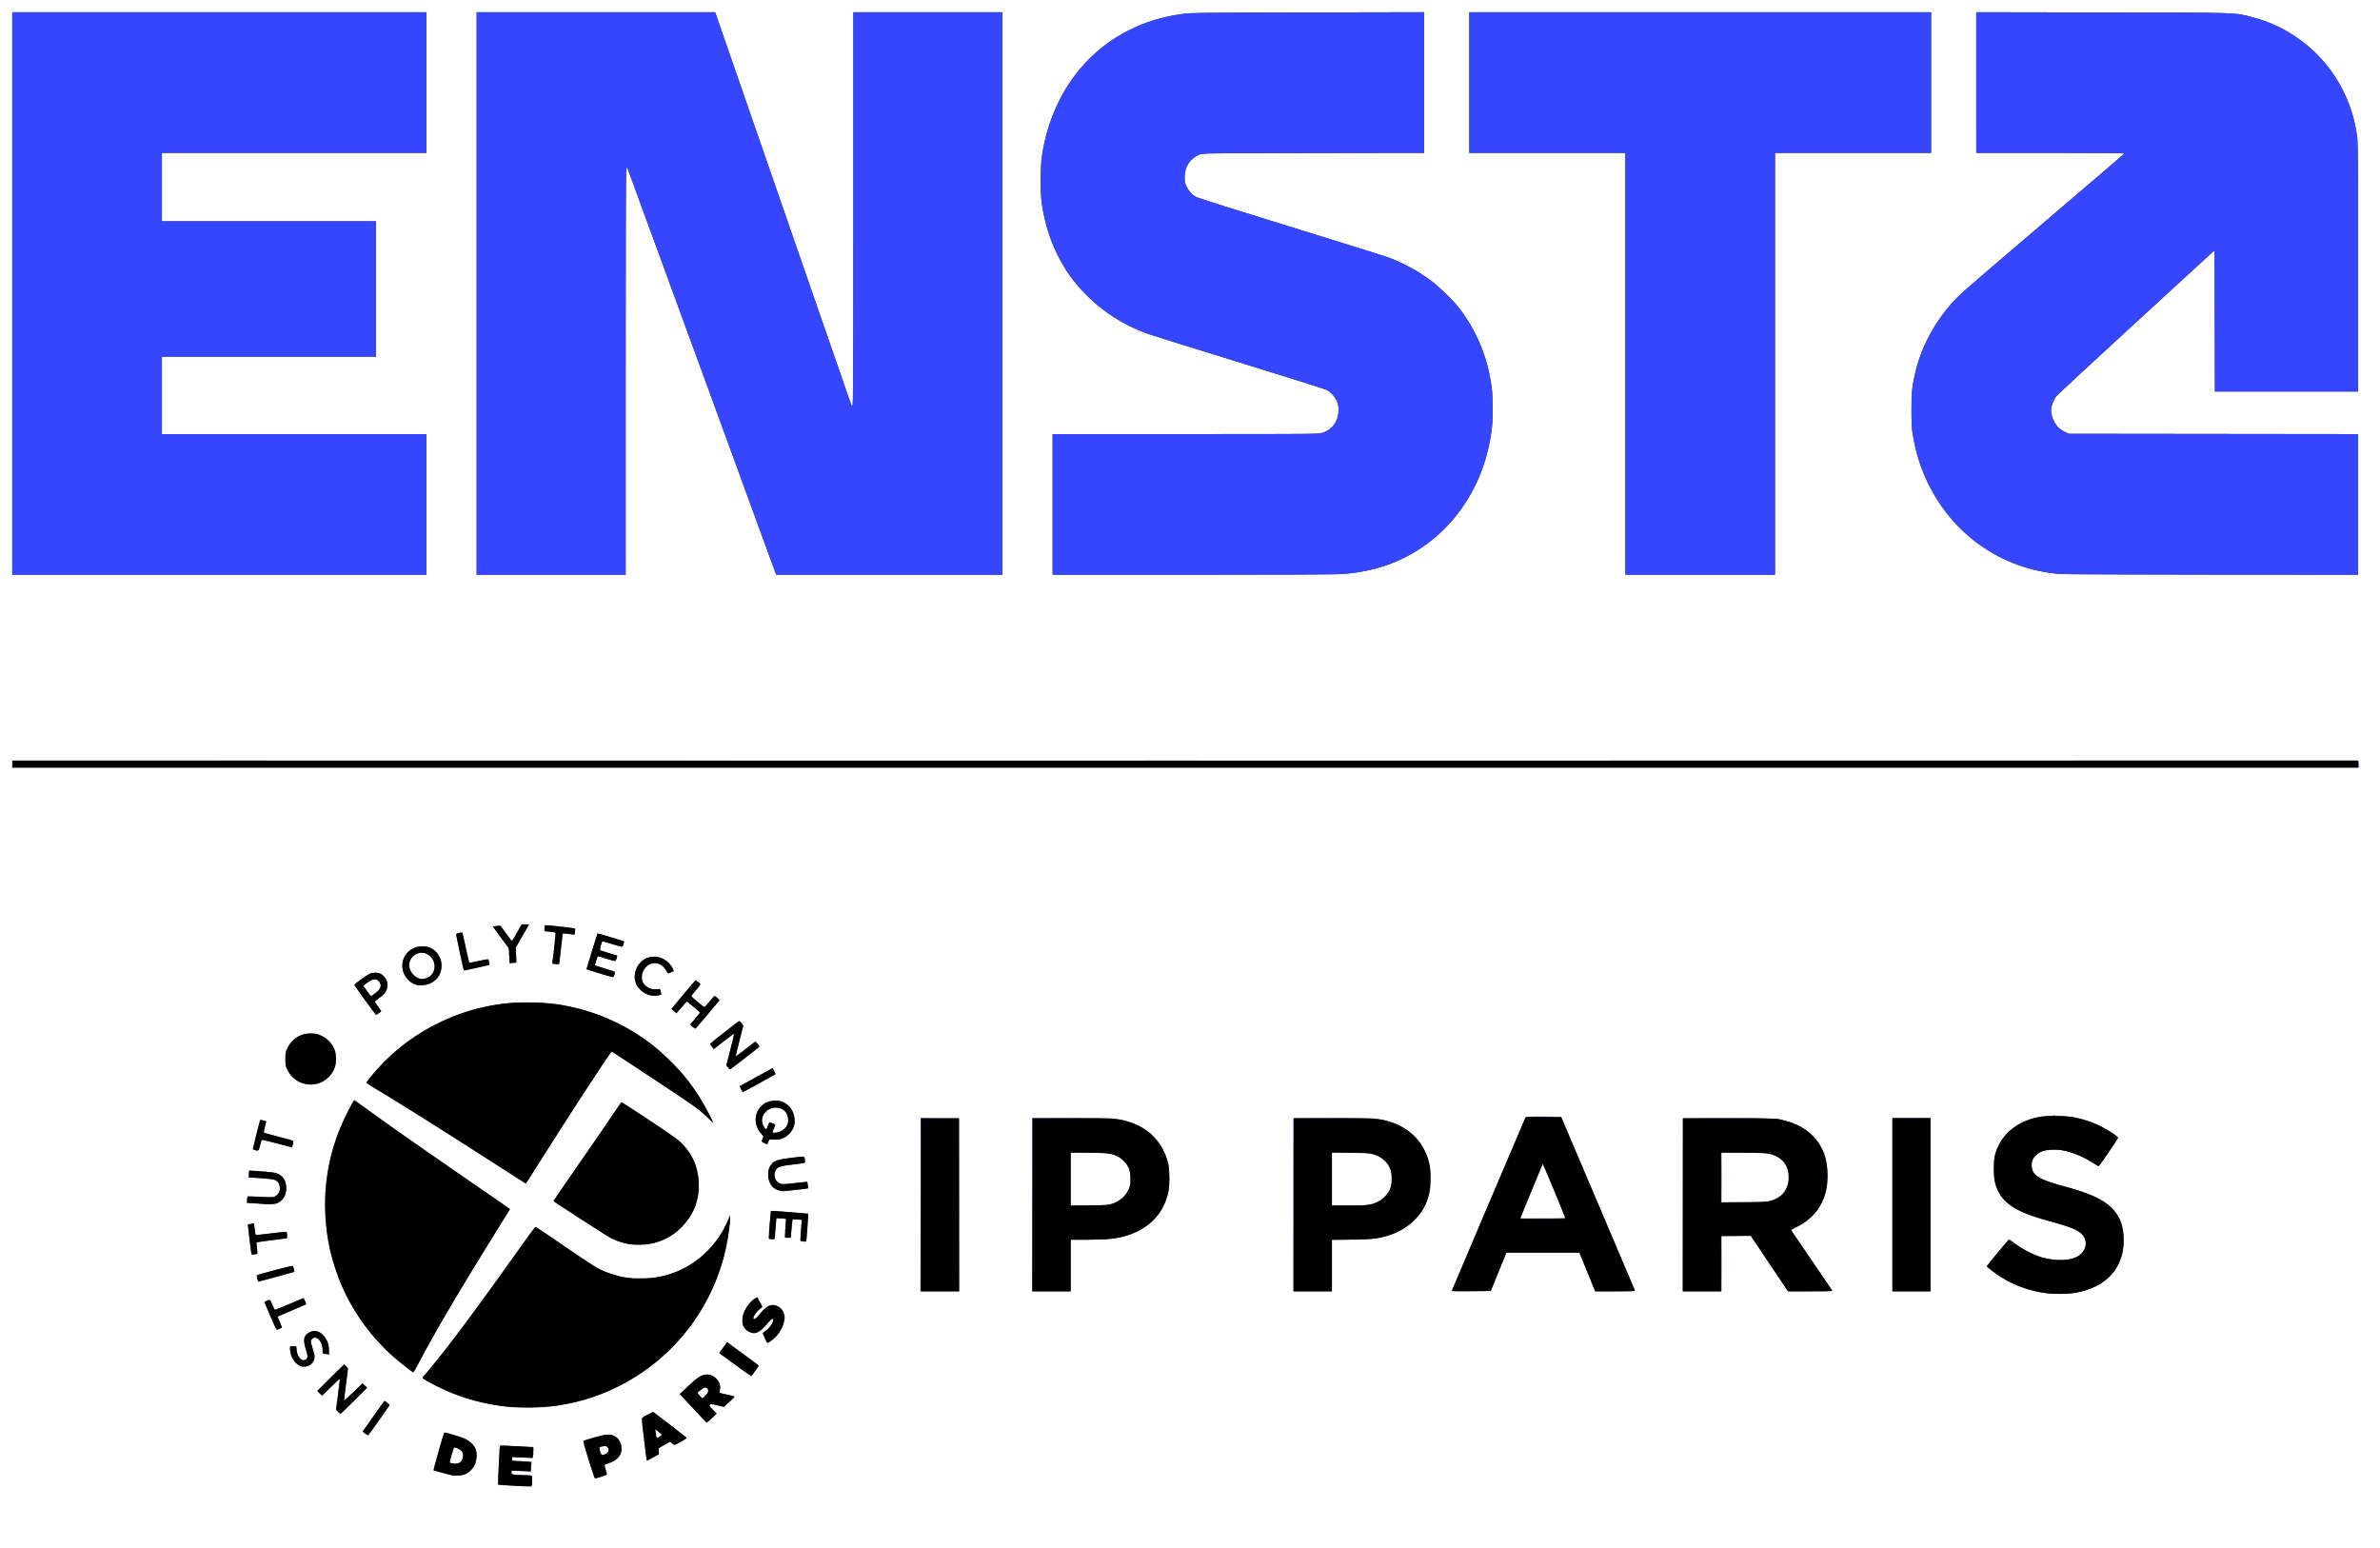
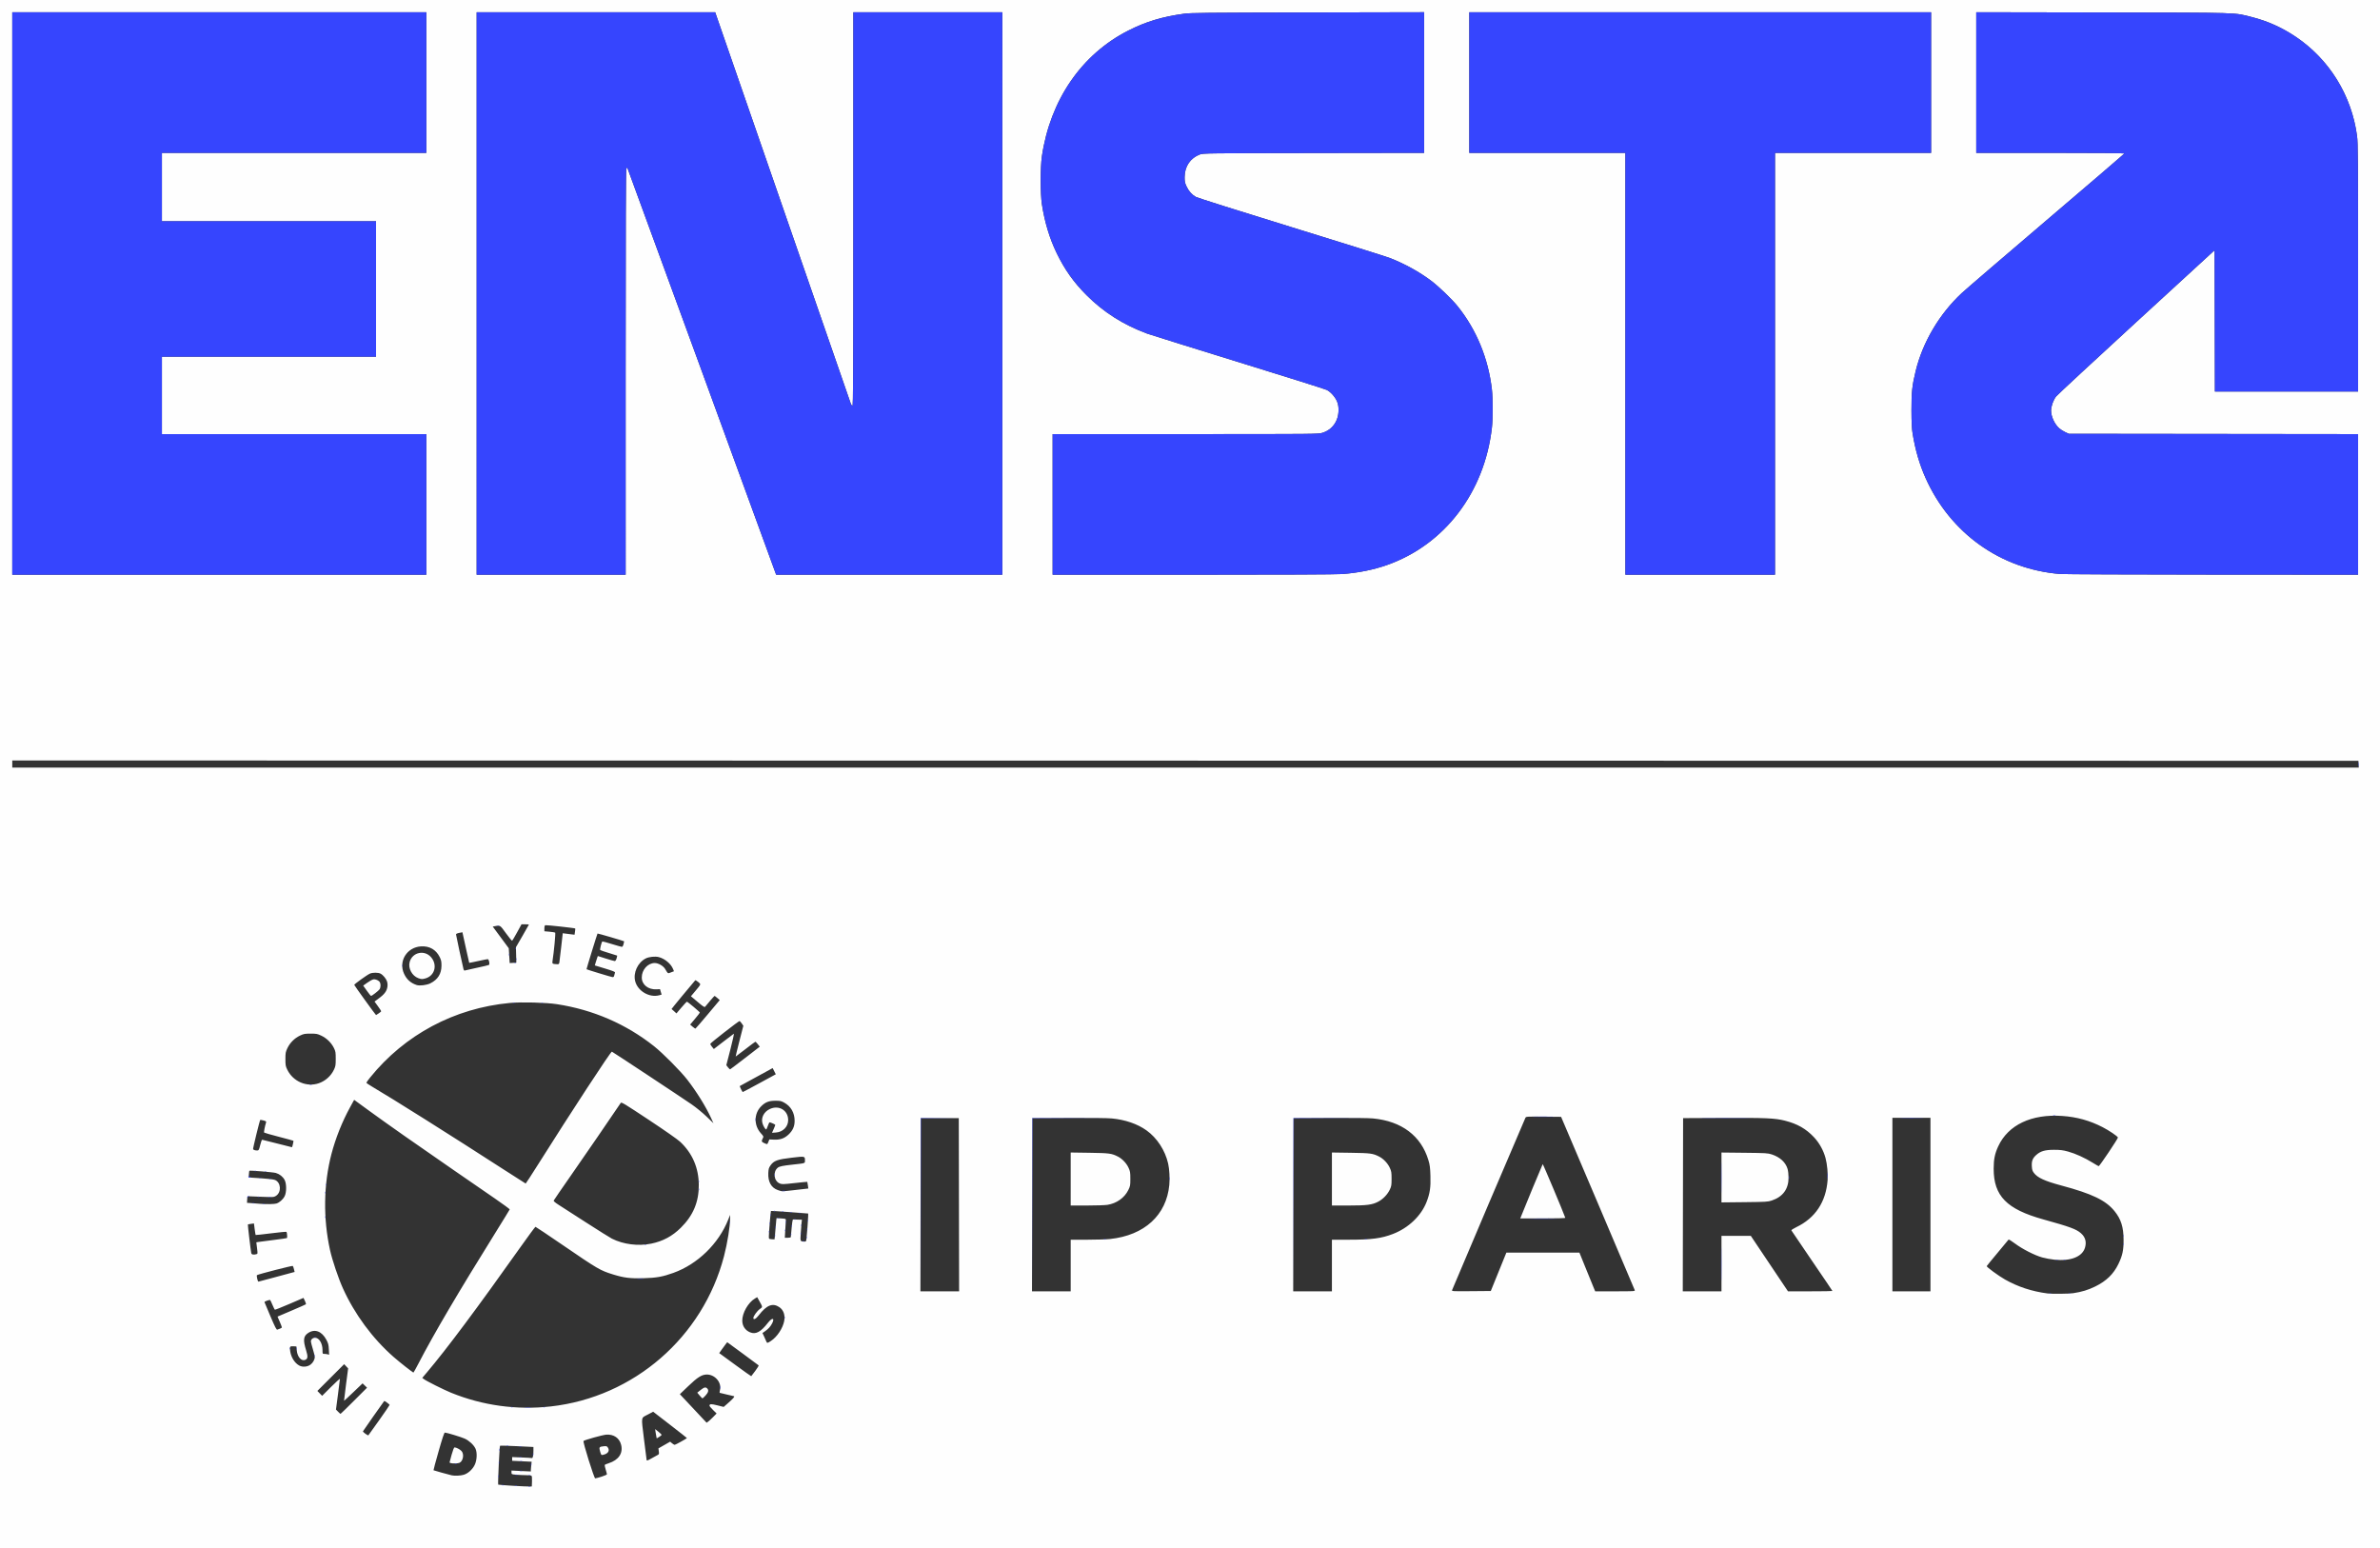
<svg xmlns="http://www.w3.org/2000/svg" xmlns:ns1="http://sodipodi.sourceforge.net/DTD/sodipodi-0.dtd" xmlns:ns2="http://www.inkscape.org/namespaces/inkscape" version="1.1" id="svg1" width="1230" height="800" viewBox="0 0 1230 800" ns1:docname="ensta.svg" ns2:export-filename="logo_ensta_new2.png.pagespeed.ce.6ckDRmYhwW.svg" ns2:export-xdpi="96" ns2:export-ydpi="96">
  <rect x="0" y="0" width="1230" height="800" fill="#333333" stroke="none" />
  <defs id="defs1" />
  <ns1:namedview id="namedview1" pagecolor="#ffffff" bordercolor="#000000" borderopacity="0.25" ns2:showpageshadow="2" ns2:pageopacity="0.0" ns2:pagecheckerboard="0" ns2:deskcolor="#d1d1d1">
    <ns2:page x="0" y="0" width="1230" height="800" id="page2" margin="0" bleed="0" />
  </ns1:namedview>
  <g ns2:groupmode="layer" ns2:label="Image" id="g1">
    <g id="g2" transform="translate(-283.993,-283.993)">
      <path style="fill:#fefefe" d="M 0,671.333 V 0 H 896.667 1793.333 V 671.333 1342.667 H 896.667 0 Z M 558.932,1049.529 c 0.07,-1.885 -0.025,-2.716 -0.333,-2.912 -0.237,-0.151 -1.497,-0.276 -2.798,-0.279 -1.302,0 -3.514,-0.102 -4.917,-0.221 -2.543,-0.215 -2.55,-0.218 -2.55,-1.183 v -0.968 l 5,0.233 5,0.233 0.003,-0.799 c 0.002,-0.44 0.096,-1.572 0.209,-2.516 l 0.206,-1.716 -5.042,-0.243 -5.042,-0.243 v -0.959 -0.959 l 4.917,0.196 c 2.704,0.108 5.088,0.247 5.297,0.31 0.477,0.143 0.787,-1.359 0.787,-3.822 v -1.902 l -8.53,-0.415 c -4.692,-0.228 -8.62,-0.325 -8.73,-0.215 -0.28,0.28 -1.201,19.834 -0.946,20.089 0.206,0.206 14.448,1.05 16.373,0.97 l 1,-0.041 z m 35.936,-2.402 c 1.539,-0.48 2.797,-1.042 2.794,-1.25 -0.002,-0.207 -0.306,-1.341 -0.675,-2.519 -0.369,-1.178 -0.555,-2.247 -0.412,-2.376 0.142,-0.129 1.025,-0.483 1.96,-0.786 5.152,-1.67 7.52,-5.133 6.479,-9.472 -0.857,-3.573 -3.873,-5.635 -7.765,-5.307 -1.937,0.163 -11.075,2.708 -11.691,3.256 -0.444,0.395 5.466,19.327 6.033,19.327 0.263,0 1.737,-0.393 3.277,-0.873 z m -0.719,-12.971 c -0.658,-2.263 -0.488,-2.523 1.798,-2.743 1.499,-0.144 1.706,-0.078 2.223,0.711 1.046,1.596 0.03,3.152 -2.409,3.688 -1.055,0.232 -1.066,0.221 -1.612,-1.656 z m -70.511,11.988 c 2.168,-0.644 4.424,-2.638 5.616,-4.964 1.247,-2.434 1.454,-6.53 0.437,-8.63 -0.925,-1.911 -3.245,-4.049 -5.529,-5.095 -1.781,-0.816 -9.362,-3.122 -10.261,-3.122 -0.334,0 -1.285,2.843 -3.236,9.673 -1.52,5.32 -2.704,9.73 -2.631,9.8 0.123,0.119 7.983,2.307 9.466,2.635 1.516,0.336 4.491,0.192 6.138,-0.297 z m -6.721,-6.041 c -0.321,-0.084 -0.583,-0.241 -0.583,-0.349 0,-0.108 0.476,-1.897 1.058,-3.976 0.684,-2.443 1.218,-3.779 1.511,-3.779 0.887,0 2.778,0.98 3.598,1.865 1.468,1.583 0.849,5.231 -1.032,6.089 -0.813,0.37 -3.384,0.455 -4.552,0.15 z m 106.67,-4.018 c 1.044,-0.524 1.079,-0.605 0.887,-2.066 l -0.2,-1.52 3.029,-1.729 3.029,-1.729 0.966,0.813 c 0.531,0.447 1.151,0.812 1.378,0.812 0.411,0 6.325,-3.276 6.325,-3.503 0,-0.066 -3.928,-3.156 -8.73,-6.866 l -8.73,-6.747 -2.4,1.285 c -4.084,2.187 -3.794,0.616 -2.354,12.75 0.691,5.819 1.32,10.777 1.398,11.018 0.103,0.315 0.728,0.099 2.229,-0.768 1.147,-0.663 2.575,-1.45 3.172,-1.751 z m -0.36,-9.505 c -0.098,-0.411 -0.286,-1.49 -0.417,-2.397 l -0.238,-1.65 1.653,1.316 c 0.909,0.724 1.661,1.466 1.671,1.65 0.009,0.183 -0.547,0.67 -1.237,1.081 l -1.254,0.748 z m -143.264,-8.652 c 2.954,-4.164 5.371,-7.706 5.371,-7.871 0,-0.334 -2.616,-2.235 -2.785,-2.024 -0.699,0.872 -10.926,15.447 -10.978,15.644 -0.102,0.386 2.554,2.326 2.808,2.051 0.117,-0.126 2.629,-3.636 5.583,-7.8 z m 172.622,-1.664 1.75,-1.787 -1.834,-1.811 c -1.009,-0.996 -1.834,-1.974 -1.834,-2.172 0,-1.013 0.763,-1.06 4.015,-0.244 l 3.304,0.828 1.924,-1.675 c 2.994,-2.606 3.945,-3.691 3.394,-3.872 -0.258,-0.085 -1.97,-0.482 -3.803,-0.883 -1.833,-0.401 -3.43,-0.785 -3.548,-0.854 -0.118,-0.069 -0.062,-0.728 0.125,-1.465 0.972,-3.831 -2.553,-7.997 -6.767,-7.997 -2.609,0 -4.8,1.373 -9.723,6.095 l -4.246,4.072 6.913,7.373 6.913,7.373 0.833,-0.597 c 0.458,-0.329 1.621,-1.401 2.584,-2.384 z m -7.009,-11.073 -1.233,-1.475 1.706,-1.358 c 1.841,-1.466 2.61,-1.653 3.428,-0.834 0.89,0.89 0.618,2.055 -0.852,3.65 -0.757,0.821 -1.475,1.492 -1.596,1.492 -0.121,0 -0.775,-0.664 -1.453,-1.475 z m -178.648,2.714 6.755,-6.761 -1.155,-1.119 -1.155,-1.119 -4.748,4.54 c -2.611,2.497 -4.783,4.506 -4.825,4.463 -0.043,-0.043 0.416,-3.827 1.019,-8.411 l 1.096,-8.333 -1.03,-1.091 -1.03,-1.091 -6.922,6.916 -6.922,6.916 1.234,1.264 1.234,1.264 4.593,-4.585 c 2.526,-2.522 4.593,-4.385 4.593,-4.14 0,0.245 -0.458,3.902 -1.018,8.128 l -1.018,7.683 1.083,1.118 c 0.596,0.615 1.168,1.118 1.271,1.118 0.103,0 3.227,-3.042 6.942,-6.761 z m 101.77,2.92 c 42.889,-4.835 78.557,-35.794 89.473,-77.66 1.765,-6.768 3.18,-15.593 3.152,-19.657 l -0.011,-1.677 -0.922,2.335 c -4.948,12.536 -15.821,23.125 -28.389,27.647 -5.542,1.994 -8.735,2.567 -15.333,2.752 -6.97,0.195 -10.155,-0.193 -15.759,-1.921 -6.742,-2.079 -7.878,-2.742 -26.306,-15.36 -7.461,-5.108 -13.704,-9.287 -13.873,-9.287 -0.169,0 -3.579,4.612 -7.577,10.25 -22.683,31.985 -38.255,52.844 -48.43,64.873 l -2.501,2.956 0.806,0.612 c 1.402,1.064 10.325,5.534 14.139,7.083 16.275,6.61 33.97,9.032 51.531,7.052 z m 105.622,-18.36 c 1.086,-1.448 1.871,-2.738 1.744,-2.865 -0.127,-0.128 -3.83,-2.871 -8.23,-6.096 l -8,-5.864 -0.724,0.902 c -0.398,0.496 -1.331,1.763 -2.073,2.815 l -1.349,1.913 8.225,6.017 c 4.524,3.309 8.272,5.971 8.329,5.913 0.057,-0.057 0.992,-1.289 2.078,-2.737 z m -174.023,-3.89 c 7.991,-15.388 20.4,-36.472 39.931,-67.848 3.916,-6.291 7.154,-11.57 7.196,-11.73 0.042,-0.161 -3.449,-2.721 -7.757,-5.69 -4.308,-2.969 -13.833,-9.532 -21.167,-14.584 -19.075,-13.142 -34.462,-23.942 -43.572,-30.584 l -7.905,-5.763 -2.137,3.895 c -4.049,7.379 -7.473,15.973 -9.587,24.062 -4.093,15.66 -4.359,33.304 -0.75,49.667 1.156,5.239 4.31,14.599 6.684,19.833 6.071,13.386 15.266,25.834 26.143,35.391 3.097,2.721 9.907,8.074 10.291,8.089 0.092,0.004 1.275,-2.128 2.63,-4.736 z m -55.785,0.604 c 1.278,-0.975 2.155,-2.588 2.155,-3.962 0,-0.442 -0.45,-2.265 -1,-4.052 -0.55,-1.787 -1,-3.556 -1,-3.931 0,-1.042 0.975,-1.902 2.156,-1.902 2.089,0 3.844,2.887 3.844,6.323 0,1.97 0.018,2.011 0.917,2.015 0.504,0.002 1.274,0.1 1.711,0.217 l 0.794,0.213 -0.147,-2.8 c -0.125,-2.378 -0.316,-3.118 -1.271,-4.909 -2.357,-4.422 -5.928,-5.778 -9.369,-3.558 -2.525,1.63 -2.773,3.657 -1.101,9.019 0.977,3.133 0.89,4.301 -0.362,4.872 -2.019,0.92 -4.145,-1.384 -4.477,-4.853 l -0.195,-2.039 -1.541,-0.1 c -1.864,-0.121 -2.046,0.182 -1.632,2.723 0.506,3.112 2.347,5.985 4.631,7.227 1.745,0.949 4.266,0.734 5.888,-0.503 z m 237.93,-12.211 c 3.209,-2.126 6.141,-6.56 6.841,-10.346 0.563,-3.045 -0.394,-5.693 -2.578,-7.139 -3.43,-2.27 -6.533,-1.022 -10.601,4.265 -1.46,1.898 -2.769,2.542 -2.769,1.363 0,-0.957 1.963,-3.663 3.358,-4.63 1.502,-1.041 1.506,-0.961 -0.219,-4.051 l -1.154,-2.068 -1.156,0.682 c -3.498,2.064 -6.602,7.485 -6.566,11.469 0.025,2.737 1.515,4.964 4.025,6.013 2.949,1.232 5.546,-0.154 9.264,-4.946 2.168,-2.794 3.653,-2.552 2.133,0.347 -0.868,1.656 -1.901,2.806 -3.58,3.986 l -1.395,0.98 0.843,1.802 c 0.464,0.991 0.975,2.139 1.137,2.552 0.38,0.971 0.56,0.95 2.418,-0.28 z m -253.691,-6.37 c 0.504,-0.183 0.917,-0.482 0.917,-0.666 0,-0.184 -0.506,-1.502 -1.125,-2.93 l -1.125,-2.597 7.209,-3.071 c 3.965,-1.689 7.316,-3.17 7.447,-3.292 0.131,-0.122 -0.094,-0.915 -0.5,-1.764 l -0.738,-1.543 -7.281,3.131 c -4.005,1.722 -7.392,3.063 -7.527,2.98 -0.135,-0.084 -0.67,-1.171 -1.188,-2.417 -0.518,-1.246 -1.063,-2.403 -1.212,-2.571 -0.242,-0.273 -2.959,0.685 -2.959,1.043 0,0.075 1.377,3.358 3.06,7.295 2.453,5.738 3.164,7.117 3.583,6.946 0.288,-0.117 0.936,-0.363 1.44,-0.545 z m 926.686,-18.293 c 4.447,-0.668 7.713,-1.663 11.397,-3.471 5.769,-2.832 9.489,-6.452 11.993,-11.669 2.101,-4.377 2.675,-7.086 2.649,-12.5 -0.031,-6.581 -1.317,-10.629 -4.707,-14.81 -4.491,-5.541 -11.597,-8.959 -27.435,-13.197 -8.575,-2.295 -12.283,-3.993 -14.198,-6.504 -0.781,-1.024 -0.975,-1.652 -1.079,-3.494 -0.151,-2.68 0.404,-4.096 2.268,-5.78 2.203,-1.99 4.564,-2.678 9.176,-2.673 3.308,0.003 4.577,0.161 7.333,0.912 3.743,1.02 8.633,3.248 12.776,5.822 1.527,0.949 2.877,1.724 3,1.722 0.466,-0.005 10.107,-14.388 9.938,-14.827 -0.271,-0.707 -4.574,-3.611 -7.876,-5.316 -6.622,-3.42 -13.342,-5.292 -20.864,-5.812 -15.925,-1.101 -27.974,4.606 -33.118,15.686 -1.761,3.794 -2.357,6.728 -2.357,11.605 0,14.055 6.725,20.913 25.668,26.176 13.83,3.842 16.999,5.008 19.439,7.15 2.261,1.985 2.961,4.455 2.101,7.414 -1.376,4.732 -7.404,7.114 -15.819,6.25 -1.873,-0.192 -4.715,-0.718 -6.314,-1.168 -3.954,-1.113 -10.248,-4.327 -14.045,-7.172 -1.725,-1.292 -3.225,-2.215 -3.333,-2.05 -0.108,0.165 -2.672,3.255 -5.697,6.867 -3.025,3.612 -5.545,6.694 -5.6,6.849 -0.154,0.437 6.095,5.013 9.438,6.91 6.653,3.777 14.028,6.195 21.996,7.212 2.27,0.29 11.041,0.202 13.27,-0.132 z m -575.852,-45.723 -0.085,-44.75 h -9.833 -9.833 l -0.085,44.75 -0.085,44.75 h 10.002 10.002 z m 57.749,31.417 v -13.333 h 8.487 c 4.668,0 10.03,-0.166 11.917,-0.369 17.725,-1.909 29.093,-12.318 30.567,-27.991 0.313,-3.325 0.049,-8.09 -0.61,-11.001 -1.544,-6.826 -5.748,-13.264 -11.199,-17.154 -4.691,-3.348 -10.967,-5.503 -17.94,-6.162 -2.259,-0.213 -11.059,-0.313 -22.388,-0.254 l -18.667,0.098 -0.085,44.75 -0.085,44.75 h 10.001 10.001 z m 0,-44.697 v -13.697 l 9.75,0.141 c 10.303,0.149 11.396,0.297 14.714,1.987 2.151,1.096 4.365,3.426 5.405,5.688 0.867,1.885 0.956,2.419 0.96,5.751 0.004,3.472 -0.054,3.792 -1.076,5.868 -1.959,3.981 -6.019,6.854 -10.753,7.609 -1.192,0.19 -5.954,0.347 -10.583,0.348 l -8.417,0.003 z m 135,44.697 v -13.333 h 8.513 c 11.949,0 17.035,-0.658 23.056,-2.984 8.028,-3.101 14.594,-9.377 17.386,-16.618 1.698,-4.403 2.144,-7.442 1.961,-13.357 -0.135,-4.361 -0.304,-5.685 -1.042,-8.14 -3.783,-12.597 -13.85,-20.18 -28.644,-21.578 -2.27,-0.214 -11.039,-0.314 -22.398,-0.255 l -18.667,0.098 -0.085,44.75 -0.085,44.75 h 10.001 10.001 z m 0,-44.697 v -13.697 l 9.75,0.141 c 10.303,0.149 11.396,0.297 14.714,1.987 2.148,1.094 4.365,3.426 5.408,5.688 0.871,1.888 0.958,2.413 0.96,5.745 0,3.283 -0.092,3.866 -0.891,5.573 -1.174,2.504 -3.474,4.919 -5.934,6.231 -3.135,1.671 -5.882,2.03 -15.535,2.03 h -8.471 z m 86.139,47.947 4.027,-9.917 h 18.872 18.872 l 3.075,7.583 c 1.691,4.171 3.526,8.671 4.076,10 l 1.001,2.417 h 10.325 c 9.683,0 10.313,-0.036 10.135,-0.583 -0.104,-0.321 -8.714,-20.608 -19.133,-45.083 l -18.943,-44.5 -9.041,-0.089 c -8.608,-0.084 -9.058,-0.058 -9.382,0.548 -0.492,0.92 -37.738,88.427 -37.936,89.129 -0.156,0.554 0.418,0.583 9.93,0.5 l 10.096,-0.088 z m 11.501,-28.333 c 1.396,-3.61 11.133,-27.136 11.305,-27.313 0.159,-0.165 10.6,24.662 11.667,27.742 0.07,0.201 -4.235,0.321 -11.575,0.321 h -11.686 z m 103.693,24.083 v -14.333 l 7.583,0.011 7.583,0.011 9.602,14.322 9.602,14.322 h 11.482 c 6.315,0 11.482,-0.081 11.482,-0.179 0,-0.098 -4.741,-7.103 -10.536,-15.567 -5.795,-8.463 -10.599,-15.551 -10.675,-15.75 -0.077,-0.199 1.097,-0.957 2.607,-1.683 9.757,-4.694 15.285,-13.034 16.12,-24.321 0.241,-3.258 -0.215,-8.105 -1.067,-11.333 -1.034,-3.919 -3.215,-7.863 -5.965,-10.786 -4.14,-4.401 -8.582,-6.932 -15.041,-8.571 -5.135,-1.303 -10.027,-1.517 -32.11,-1.41 l -20.5,0.1 -0.085,44.75 -0.085,44.75 h 10.001 10.001 z m 0,-44.5 v -12.885 l 11.917,0.127 c 11.204,0.12 12.049,0.171 14.134,0.862 4.21,1.396 7.092,4.051 8.107,7.47 0.28,0.942 0.509,2.959 0.509,4.482 0,5.924 -2.942,9.937 -8.696,11.86 -1.992,0.666 -2.95,0.723 -14.054,0.841 l -11.917,0.127 z m 108,14 v -44.833 h -9.833 -9.833 v 44.833 44.833 h 9.833 9.833 z m -856.057,37.696 c 4.34,-1.176 8.512,-2.302 9.271,-2.503 l 1.38,-0.365 -0.343,-1.414 c -0.189,-0.777 -0.459,-1.542 -0.6,-1.699 -0.223,-0.249 -17.561,4.199 -18.506,4.747 -0.35,0.203 0.339,3.372 0.733,3.372 0.095,0 3.724,-0.962 8.064,-2.138 z m -9.091,-12.055 c 0.662,-0.178 0.673,-0.282 0.313,-3.159 l -0.372,-2.975 1.021,-0.172 c 0.561,-0.095 4.09,-0.553 7.842,-1.019 3.752,-0.466 6.896,-0.922 6.986,-1.012 0.231,-0.231 0.02,-2.921 -0.251,-3.197 -0.123,-0.125 -3.731,0.218 -8.018,0.761 -4.287,0.543 -7.852,0.93 -7.922,0.86 -0.07,-0.07 -0.297,-1.443 -0.505,-3.05 l -0.377,-2.922 -1.508,0.207 c -0.829,0.114 -1.562,0.261 -1.629,0.328 -0.122,0.122 1.451,13.395 1.752,14.793 0.167,0.772 1.124,0.972 2.667,0.557 z m 204.052,-5.449 c 6.024,-1.243 10.858,-3.837 15.265,-8.191 6.401,-6.323 9.362,-13.377 9.304,-22.167 -0.057,-8.826 -3.325,-16.377 -9.647,-22.291 -1.307,-1.223 -7.798,-5.76 -16.237,-11.349 -12.371,-8.194 -14.105,-9.245 -14.436,-8.753 -5.028,7.476 -18.412,26.967 -25.385,36.97 -5.014,7.192 -9.195,13.28 -9.29,13.528 -0.111,0.29 0.755,1.046 2.425,2.115 1.429,0.915 7.848,5.044 14.265,9.175 6.417,4.131 12.43,7.897 13.363,8.369 5.921,2.997 13.648,3.981 20.374,2.593 z m 80.238,-2.774 c 0.318,-2.949 0.859,-10.214 0.859,-11.537 v -1.251 l -9.556,-0.73 c -5.256,-0.402 -9.614,-0.672 -9.684,-0.602 -0.16,0.16 -1.076,11.207 -1.086,13.085 -0.007,1.381 -0.007,1.382 1.41,1.53 0.779,0.082 1.462,0.114 1.518,0.072 0.056,-0.042 0.25,-2.08 0.43,-4.53 0.181,-2.45 0.397,-4.904 0.481,-5.454 l 0.152,-1 2.418,0.167 c 2.328,0.16 2.416,0.198 2.373,1 -0.025,0.458 -0.155,2.671 -0.29,4.917 l -0.245,4.083 h 1.54 c 0.991,0 1.553,-0.149 1.576,-0.417 0.668,-7.84 0.834,-9.08 1.215,-9.05 0.229,0.018 1.337,0.056 2.463,0.083 l 2.046,0.05 -0.197,1.75 c -0.109,0.963 -0.3,3.423 -0.425,5.467 -0.25,4.09 -0.301,3.982 1.923,4.078 0.837,0.036 0.904,-0.07 1.082,-1.711 z m -274.048,-17.937 c 1.598,-0.444 3.409,-2.026 4.329,-3.782 1.045,-1.996 1.044,-6.466 -0.003,-8.429 -0.901,-1.689 -2.552,-3.008 -4.501,-3.594 -1.353,-0.407 -13.469,-1.408 -13.73,-1.134 -0.066,0.069 -0.172,0.875 -0.236,1.792 l -0.117,1.667 6.22,0.4 c 3.904,0.251 6.663,0.585 7.409,0.897 3.119,1.303 3.41,6.36 0.474,8.222 -1.053,0.668 -1.377,0.689 -7.103,0.476 -3.3,-0.123 -6.375,-0.247 -6.833,-0.276 -0.776,-0.048 -0.84,0.066 -0.933,1.667 l -0.1,1.719 2.766,0.202 c 1.521,0.111 3.366,0.25 4.1,0.309 3.158,0.253 7.094,0.189 8.259,-0.134 z m 268.525,-7.046 6.451,-0.737 -0.222,-1.676 c -0.122,-0.922 -0.262,-1.715 -0.31,-1.764 -0.049,-0.049 -3.001,0.236 -6.562,0.632 -6.02,0.669 -6.56,0.682 -7.716,0.186 -3.027,-1.302 -3.574,-6.049 -0.939,-8.152 0.834,-0.665 2.554,-1.018 7.682,-1.577 6.652,-0.724 6.334,-0.619 6.328,-2.102 -0.009,-2.299 0.124,-2.271 -6.882,-1.455 -7.341,0.855 -9.204,1.534 -10.928,3.987 -0.854,1.215 -1.026,1.808 -1.131,3.887 -0.229,4.54 1.523,7.675 4.946,8.852 2.289,0.787 1.642,0.792 9.284,-0.081 z M 561.982,885.917 c 17.32,-27.486 37.705,-58.641 38.238,-58.44 0.515,0.194 35.815,23.521 41.102,27.162 2.377,1.636 5.703,4.351 7.77,6.341 l 3.615,3.48 -1.205,-2.647 c -2.639,-5.798 -7.474,-13.593 -12.29,-19.813 -3.441,-4.445 -12.658,-13.732 -17.213,-17.344 -14.46,-11.466 -31.482,-18.834 -50.156,-21.71 -5.63,-0.867 -18.378,-1.198 -24.409,-0.634 -28.598,2.675 -54.28,16.393 -72.187,38.559 -1.053,1.304 -1.911,2.504 -1.907,2.667 0.004,0.163 1.392,1.108 3.083,2.1 10.356,6.072 40.674,25.16 67.742,42.65 6.233,4.028 11.409,7.336 11.502,7.352 0.093,0.016 2.934,-4.359 6.313,-9.721 z M 418.472,875.75 c 0.361,-1.512 0.814,-2.749 1.008,-2.747 0.194,0.002 3.728,0.887 7.853,1.967 4.125,1.08 7.529,1.937 7.565,1.904 0.199,-0.183 0.876,-3.211 0.747,-3.34 -0.085,-0.085 -3.452,-1.007 -7.483,-2.05 -4.031,-1.043 -7.462,-2.019 -7.625,-2.169 -0.247,-0.228 0.231,-2.821 0.986,-5.356 0.123,-0.412 -0.208,-0.634 -1.388,-0.932 -0.852,-0.215 -1.592,-0.346 -1.643,-0.292 -0.303,0.321 -3.838,14.754 -3.7,15.111 0.175,0.456 1.247,0.772 2.366,0.697 0.54,-0.036 0.776,-0.536 1.314,-2.794 z m 262.62,-1.663 0.497,-1.246 2.364,0.109 c 3.189,0.147 5.369,-0.604 7.496,-2.582 2.235,-2.08 3.21,-4.235 3.215,-7.105 0.006,-4.163 -1.904,-7.516 -5.377,-9.44 -1.593,-0.882 -2.093,-0.989 -4.62,-0.981 -3.314,0.01 -5.167,0.737 -7.294,2.864 -3.773,3.773 -3.846,9.842 -0.166,13.935 1.478,1.643 1.488,1.671 0.977,2.66 -0.755,1.461 -0.651,1.805 0.735,2.417 1.694,0.748 1.615,0.771 2.174,-0.631 z m 2.727,-6.587 c 0.466,-1.054 0.847,-2.031 0.847,-2.172 0,-0.248 -2.402,-1.328 -2.953,-1.328 -0.15,0 -0.553,0.825 -0.896,1.833 -0.343,1.008 -0.732,1.833 -0.865,1.833 -0.458,0 -1.552,-1.843 -1.932,-3.253 -0.781,-2.901 0.822,-5.921 3.891,-7.326 4.684,-2.145 9.432,0.764 9.416,5.768 -0.011,3.42 -2.711,6.152 -6.34,6.414 l -2.016,0.146 z m -7.306,-23.749 8.414,-4.582 -0.814,-1.607 -0.814,-1.607 -1.733,0.969 c -0.953,0.533 -4.733,2.593 -8.4,4.579 -3.667,1.985 -6.732,3.663 -6.813,3.727 -0.199,0.16 1.248,3.103 1.525,3.103 0.121,0 4.007,-2.062 8.635,-4.582 z m -227.691,0.025 c 3.397,-1.192 6.258,-3.781 7.791,-7.051 0.792,-1.689 0.887,-2.285 0.887,-5.558 0,-3.35 -0.081,-3.833 -0.943,-5.588 -1.312,-2.674 -3.732,-5.047 -6.465,-6.342 -2.074,-0.982 -2.531,-1.07 -5.592,-1.07 -3.032,0 -3.529,0.093 -5.501,1.027 -2.777,1.316 -5.156,3.695 -6.472,6.472 -0.945,1.993 -1.027,2.449 -1.027,5.668 0,3.197 0.085,3.673 0.98,5.5 2.995,6.115 10.1,9.134 16.343,6.943 z m 220.322,-13.074 7.502,-5.798 -1.018,-1.285 c -0.56,-0.707 -1.118,-1.282 -1.24,-1.279 -0.122,0.003 -2.438,1.728 -5.148,3.833 -2.709,2.105 -4.981,3.828 -5.049,3.828 -0.068,0 0.796,-3.578 1.919,-7.951 l 2.042,-7.951 -0.827,-1.214 c -0.455,-0.667 -0.977,-1.213 -1.16,-1.213 -0.507,10e-4 -14.988,11.291 -15.079,11.755 -0.044,0.223 0.348,0.919 0.871,1.546 l 0.951,1.14 4.962,-3.827 c 2.729,-2.105 5.137,-3.932 5.352,-4.06 0.214,-0.128 -0.567,3.475 -1.737,8.006 l -2.126,8.239 0.85,1.115 c 0.468,0.613 0.981,1.07 1.141,1.014 0.16,-0.056 3.666,-2.71 7.793,-5.899 z m -19.344,-22.535 6.162,-7.333 -1.231,-1.071 c -0.677,-0.589 -1.323,-1.076 -1.436,-1.083 -0.167,-0.01 -3.122,3.372 -4.857,5.559 -0.336,0.424 -0.921,0.055 -3.88,-2.443 l -3.484,-2.941 2.046,-2.444 c 3.344,-3.995 3.228,-3.658 1.702,-4.94 -0.725,-0.609 -1.411,-1.001 -1.523,-0.872 -2.389,2.742 -12.335,14.793 -12.247,14.839 0.067,0.035 0.664,0.561 1.326,1.17 l 1.203,1.107 2.565,-3.024 c 1.411,-1.663 2.695,-3.024 2.853,-3.024 0.386,0 6.667,5.294 6.667,5.619 0,0.141 -1.127,1.595 -2.505,3.231 l -2.505,2.975 1.255,1.074 c 0.69,0.591 1.361,1.042 1.49,1.004 0.13,-0.038 3.009,-3.37 6.398,-7.403 z m -170.054,-0.5 c 0.685,-0.458 1.248,-0.948 1.25,-1.088 0.002,-0.14 -0.772,-1.323 -1.722,-2.628 l -1.726,-2.373 0.972,-0.706 c 2.797,-2.03 3.714,-2.848 4.591,-4.095 1.129,-1.607 1.481,-3.815 0.892,-5.6 -0.483,-1.463 -2.063,-3.352 -3.37,-4.028 -1.18,-0.61 -3.986,-0.623 -5.418,-0.025 -1.396,0.583 -8.282,5.529 -8.149,5.853 0.256,0.623 11.12,15.664 11.266,15.598 0.092,-0.042 0.727,-0.451 1.413,-0.909 z m -6.16,-11.66 -1.891,-2.66 2.112,-1.507 c 1.161,-0.829 2.559,-1.596 3.106,-1.706 1.153,-0.231 2.889,0.541 3.41,1.514 0.507,0.948 0.417,2.765 -0.181,3.618 -0.554,0.791 -3.922,3.4 -4.39,3.4 -0.151,0 -1.127,-1.197 -2.167,-2.66 z m 151.127,2.319 1.213,-0.337 -0.424,-1.411 -0.424,-1.411 -1.714,0.094 c -4.379,0.24 -7.698,-2.402 -7.698,-6.128 0,-3.972 3.105,-7.437 6.685,-7.459 1.824,-0.011 4.369,1.42 5.328,2.997 1.609,2.644 1.361,2.496 3.088,1.836 l 1.54,-0.588 -0.502,-1.209 c -1.111,-2.679 -4.19,-5.245 -7.307,-6.089 -1.861,-0.504 -5.083,-0.18 -6.774,0.683 -4.176,2.131 -6.625,7.485 -5.434,11.884 1.369,5.06 7.41,8.532 12.421,7.14 z M 506.412,792.164 c 3.856,-1.924 5.726,-4.909 5.744,-9.164 0.009,-2.078 -0.148,-2.822 -0.925,-4.405 -1.89,-3.85 -5.326,-5.807 -9.691,-5.522 -7.279,0.475 -11.705,7.63 -8.738,14.123 1.357,2.969 3.422,4.818 6.531,5.847 1.549,0.512 5.199,0.059 7.079,-0.879 z m -6.2,-2.652 c -3.235,-1.153 -5.373,-5.085 -4.516,-8.307 1.374,-5.165 7.783,-6.536 11.196,-2.396 3.282,3.982 1.717,9.518 -3.06,10.823 -1.675,0.458 -2.033,0.446 -3.621,-0.12 z m 101.223,-1.428 c 0.102,-0.504 0.275,-1.149 0.385,-1.434 0.162,-0.418 -0.815,-0.824 -5.112,-2.127 l -5.313,-1.61 0.499,-1.679 c 0.274,-0.923 0.627,-2.016 0.783,-2.427 l 0.284,-0.748 4.103,1.3 c 2.257,0.715 4.341,1.302 4.633,1.304 0.334,0.003 0.682,-0.502 0.94,-1.361 0.225,-0.751 0.361,-1.409 0.303,-1.462 -0.059,-0.053 -1.981,-0.658 -4.273,-1.344 -2.292,-0.686 -4.304,-1.374 -4.473,-1.527 -0.294,-0.268 0.691,-4.199 1.114,-4.445 0.106,-0.061 2.292,0.537 4.859,1.331 2.567,0.793 4.898,1.451 5.181,1.461 0.33,0.012 0.65,-0.489 0.892,-1.395 0.208,-0.778 0.351,-1.435 0.319,-1.46 -0.301,-0.238 -13.649,-4.147 -13.765,-4.031 -0.171,0.171 -5.776,18.369 -5.684,18.454 0.23,0.213 12.875,4.057 13.433,4.084 0.518,0.025 0.758,-0.213 0.893,-0.883 z m -71.033,-3.929 c 3.246,-0.695 6.064,-1.364 6.263,-1.487 0.582,-0.36 0.032,-3.002 -0.624,-2.996 -0.297,0.003 -2.555,0.451 -5.017,0.996 -2.462,0.545 -4.504,0.955 -4.538,0.911 -0.034,-0.044 -0.619,-2.629 -1.301,-5.746 -0.681,-3.117 -1.458,-6.656 -1.727,-7.866 l -0.488,-2.199 -1.652,0.327 c -1.023,0.202 -1.652,0.501 -1.652,0.786 0,0.394 3.276,15.613 3.872,17.989 0.115,0.46 0.379,0.771 0.585,0.692 0.207,-0.079 3.031,-0.713 6.277,-1.408 z m 42.686,-2.905 c 0.096,-0.596 0.526,-4.208 0.955,-8.026 l 0.78,-6.943 1.339,0.175 c 0.736,0.097 2.107,0.27 3.047,0.385 l 1.708,0.21 0.233,-1.556 c 0.128,-0.856 0.184,-1.606 0.123,-1.667 -0.245,-0.245 -15.022,-1.868 -15.464,-1.698 -0.313,0.12 -0.475,0.688 -0.475,1.658 v 1.476 l 2.612,0.231 c 1.437,0.127 2.766,0.33 2.955,0.451 0.296,0.19 -0.571,9.475 -1.38,14.78 -0.204,1.334 -0.018,1.458 2.353,1.561 0.927,0.041 1.059,-0.072 1.215,-1.038 z m -22.357,-3.75 -0.103,-4 3.353,-5.777 c 1.844,-3.177 3.353,-5.84 3.353,-5.917 0,-0.077 -0.863,-0.139 -1.917,-0.137 l -1.917,0.003 -2.281,4.163 c -1.254,2.29 -2.401,4.238 -2.549,4.329 -0.147,0.091 -1.569,-1.634 -3.158,-3.833 -3.076,-4.255 -3.001,-4.205 -5.609,-3.729 l -1.264,0.231 4.142,5.604 4.142,5.604 0.239,3.828 0.239,3.828 1.716,-0.1 1.716,-0.1 z m 952.203,-98.583 -0.101,-1.75 -606.25,-0.083 -606.25,-0.083 v 1.833 1.833 H 896.684 1503.035 Z M 504.333,544.667 v -36.333 h -68.333 -68.333 v -20 -20 h 55.333 55.333 v -35 -35 h -55.333 -55.333 v -17.667 -17.667 h 68.333 68.333 v -36.333 -36.333 h -107 -107 v 145.333 145.333 h 107 107 z m 103,-68.647 c 0,-76.665 0.1,-105.042 0.371,-105.209 0.204,-0.126 0.468,-0.071 0.588,0.122 0.119,0.193 17.453,47.537 38.52,105.209 l 38.303,104.858 h 58.443 58.443 V 435.667 290.333 h -38.5 -38.5 v 101.667 c 0,86.996 -0.068,101.667 -0.467,101.667 -0.257,0 -0.641,-0.487 -0.853,-1.083 -0.212,-0.596 -15.844,-45.708 -34.737,-100.25 -18.893,-54.542 -34.573,-99.804 -34.845,-100.583 l -0.494,-1.417 h -61.635 -61.635 v 145.333 145.333 h 38.5 38.5 z m 370.333,104.64 c 8.351,-0.629 16.168,-2.208 23.18,-4.683 29.712,-10.487 50.36,-37.538 54.176,-70.976 0.512,-4.486 0.514,-15.151 0,-19.667 -1.81,-16.015 -8.012,-31.064 -17.792,-43.167 -2.956,-3.658 -9.737,-10.173 -13.614,-13.081 -6.18,-4.634 -13.298,-8.571 -21.139,-11.692 -1.823,-0.726 -24.84,-7.95 -51.149,-16.055 -26.308,-8.104 -48.474,-15.104 -49.257,-15.555 -2.15,-1.238 -3.717,-2.986 -4.852,-5.413 -0.884,-1.889 -1.022,-2.553 -1.007,-4.863 0.035,-5.546 2.963,-9.861 7.95,-11.72 1.599,-0.596 3.998,-0.625 58.75,-0.709 L 1020,362.991 v -36.345 -36.345 l -60.083,0.126 c -53.316,0.111 -60.534,0.187 -64.083,0.671 -11.192,1.526 -19.698,4.103 -28.767,8.714 -24.149,12.28 -40.328,35.854 -44.623,65.021 -0.803,5.451 -0.806,19.385 -0.007,24.602 1.42,9.259 3.926,17.606 7.527,25.065 4.29,8.886 8.797,15.272 15.53,22.008 8.856,8.859 19.068,15.339 31.34,19.887 1.467,0.543 22.606,7.138 46.976,14.654 24.37,7.516 45.011,14.022 45.869,14.457 2.074,1.051 4.446,3.749 5.359,6.094 0.539,1.384 0.735,2.58 0.723,4.401 -0.038,5.627 -3.218,10.085 -8.317,11.66 -2.158,0.666 -2.891,0.673 -70.812,0.673 h -68.632 v 36.333 36.333 l 72.583,-8.1e-4 c 45.994,-5.2e-4 74.232,-0.125 77.083,-0.34 z M 1201.333,472 V 363 h 40.333 40.333 v -36.333 -36.333 h -119.333 -119.333 v 36.333 36.333 h 40.333 40.333 v 109 109 h 38.667 38.667 z m 301.333,72.67 v -36.33 l -74.75,-0.087 -74.75,-0.087 -1.849,-0.867 c -1.017,-0.477 -2.391,-1.344 -3.054,-1.926 -2.428,-2.132 -4.264,-6.107 -4.264,-9.232 0,-2.155 1.179,-5.461 2.578,-7.226 0.691,-0.872 19.405,-18.238 41.589,-38.591 l 40.333,-37.005 0.085,36.507 0.085,36.507 h 36.999 36.998 v -63.983 c 0,-55.658 -0.067,-64.492 -0.513,-67.894 -2.777,-21.182 -14.42,-39.975 -31.987,-51.631 -7.167,-4.755 -14.227,-7.921 -22.252,-9.978 -9.554,-2.449 -4.719,-2.297 -77.332,-2.425 l -65.25,-0.115 v 36.346 36.346 h 38.361 c 22.821,0 38.316,0.123 38.25,0.302 -0.061,0.166 -18.186,15.7 -40.278,34.519 -22.092,18.819 -41.851,35.791 -43.91,37.716 -11.492,10.742 -20.095,25.303 -23.709,40.13 -1.857,7.617 -2.216,10.951 -2.194,20.333 0.015,6.265 0.166,9.402 0.576,11.929 1.395,8.599 3.55,16.001 6.73,23.117 12.752,28.531 38.749,47.075 69.507,49.577 1.925,0.157 37.362,0.306 78.75,0.331 l 75.25,0.046 z" id="path4" />
-       <path style="fill:#3645fe" d="m 557.09,1052.102 c 0.324,-0.084 0.774,-0.079 1,0.012 0.226,0.091 -0.04,0.16 -0.59,0.154 -0.55,-0.01 -0.735,-0.082 -0.41,-0.166 z m -6.84,-0.323 c 0.229,-0.092 0.604,-0.092 0.833,0 0.229,0.092 0.042,0.168 -0.417,0.168 -0.458,0 -0.646,-0.076 -0.417,-0.168 z m -6.827,-0.344 c 0.324,-0.084 0.774,-0.079 1,0.012 0.226,0.091 -0.04,0.16 -0.59,0.154 -0.55,-0.01 -0.735,-0.082 -0.41,-0.166 z m -2.025,-4.602 c 0.007,-0.55 0.082,-0.735 0.166,-0.41 0.085,0.324 0.079,0.774 -0.012,1 -0.091,0.226 -0.16,-0.04 -0.154,-0.59 z m 15.691,-0.398 c 0.324,-0.084 0.774,-0.079 1,0.012 0.226,0.091 -0.04,0.16 -0.59,0.154 -0.55,-0.01 -0.735,-0.082 -0.41,-0.166 z m -6.667,-0.333 c 0.324,-0.084 0.774,-0.079 1,0.012 0.226,0.091 -0.04,0.16 -0.59,0.154 -0.55,-0.01 -0.735,-0.082 -0.41,-0.166 z m 2.333,-2 c 0.324,-0.084 0.774,-0.079 1,0.012 0.226,0.091 -0.04,0.16 -0.59,0.154 -0.55,-0.01 -0.735,-0.082 -0.41,-0.166 z m 5.642,-3.269 c 0.007,-0.55 0.082,-0.735 0.166,-0.41 0.085,0.324 0.079,0.774 -0.012,1 -0.091,0.226 -0.16,-0.04 -0.154,-0.59 z m -39.309,-0.398 c 0.324,-0.084 0.774,-0.079 1,0.012 0.226,0.091 -0.04,0.16 -0.59,0.154 -0.55,-0.01 -0.735,-0.082 -0.41,-0.166 z m 22.642,-0.602 c 0.007,-0.55 0.082,-0.735 0.166,-0.41 0.085,0.324 0.079,0.774 -0.012,1 -0.091,0.226 -0.16,-0.04 -0.154,-0.59 z m 11.185,-0.721 c 0.229,-0.092 0.604,-0.092 0.833,0 0.229,0.092 0.042,0.168 -0.417,0.168 -0.458,0 -0.646,-0.076 -0.417,-0.168 z m -0.494,-2.01 c 0.324,-0.084 0.774,-0.079 1,0.012 0.226,0.091 -0.04,0.16 -0.59,0.154 -0.55,-0.01 -0.735,-0.082 -0.41,-0.166 z m 6.975,-1.602 c 0.007,-0.55 0.082,-0.735 0.166,-0.41 0.085,0.324 0.079,0.774 -0.012,1 -0.091,0.226 -0.16,-0.04 -0.154,-0.59 z m -17.333,-2.333 c 0.007,-0.55 0.082,-0.735 0.166,-0.41 0.085,0.324 0.079,0.774 -0.012,1 -0.091,0.226 -0.16,-0.04 -0.154,-0.59 z m 10.358,-1.731 c 0.324,-0.084 0.774,-0.079 1,0.012 0.226,0.091 -0.04,0.16 -0.59,0.154 -0.55,-0.01 -0.735,-0.082 -0.41,-0.166 z m -6.667,-0.333 c 0.324,-0.084 0.774,-0.079 1,0.012 0.226,0.091 -0.04,0.16 -0.59,0.154 -0.55,-0.01 -0.735,-0.082 -0.41,-0.166 z m 9.67,-19.681 c 0.876,-0.069 2.226,-0.068 3,0 0.774,0.07 0.057,0.126 -1.593,0.125 -1.65,0 -2.283,-0.058 -1.407,-0.127 z m -7.156,-0.316 c 0.241,-0.096 0.528,-0.084 0.639,0.026 0.111,0.111 -0.086,0.19 -0.438,0.175 -0.388,-0.016 -0.467,-0.095 -0.201,-0.201 z m 16.667,0 c 0.241,-0.096 0.528,-0.084 0.639,0.026 0.111,0.111 -0.086,0.19 -0.438,0.175 -0.388,-0.016 -0.467,-0.095 -0.201,-0.201 z m 91.14,-10.106 c 0,-0.642 0.069,-0.904 0.152,-0.583 0.084,0.321 0.084,0.846 0,1.167 -0.084,0.321 -0.152,0.058 -0.152,-0.583 z M 446.36,984.472 c 0.016,-0.388 0.095,-0.467 0.201,-0.201 0.096,0.241 0.085,0.528 -0.026,0.639 -0.111,0.111 -0.19,-0.086 -0.175,-0.438 z m 4.391,-2.639 c 0.004,-0.733 0.072,-0.994 0.152,-0.579 0.08,0.415 0.077,1.015 -0.007,1.333 -0.083,0.319 -0.149,-0.021 -0.145,-0.754 z m -13.686,-1 c 0.007,-0.55 0.082,-0.735 0.166,-0.41 0.085,0.324 0.079,0.774 -0.012,1 -0.091,0.226 -0.16,-0.04 -0.154,-0.59 z m -3.372,-0.028 c 0.016,-0.388 0.095,-0.467 0.201,-0.201 0.096,0.241 0.085,0.528 -0.026,0.639 -0.111,0.111 -0.19,-0.086 -0.175,-0.438 z m 12.911,-5.7 c 0.241,-0.096 0.528,-0.084 0.639,0.026 0.111,0.111 -0.086,0.19 -0.438,0.175 -0.388,-0.016 -0.467,-0.095 -0.201,-0.201 z m 242.755,-10.3 c 0.016,-0.388 0.095,-0.467 0.201,-0.201 0.096,0.241 0.084,0.528 -0.026,0.639 -0.111,0.111 -0.19,-0.086 -0.175,-0.438 z m 653.911,-12.367 c 0.241,-0.096 0.528,-0.085 0.639,0.026 0.111,0.111 -0.086,0.19 -0.438,0.175 -0.388,-0.016 -0.467,-0.095 -0.201,-0.201 z m 10,0 c 0.241,-0.096 0.528,-0.085 0.639,0.026 0.111,0.111 -0.086,0.19 -0.438,0.175 -0.388,-0.016 -0.467,-0.095 -0.201,-0.201 z m -593.439,-45.939 0.002,-44.667 9.75,-0.008 9.75,-0.008 -9.666,0.096 -9.666,0.096 -0.086,44.578 -0.086,44.578 z m 57.667,0 0.002,-44.667 19.833,-0.004 19.833,-0.004 -19.749,0.09 -19.749,0.09 -0.086,44.581 -0.086,44.581 z m 135,0 0.002,-44.667 19.833,-0.004 19.833,-0.004 -19.749,0.09 -19.749,0.09 -0.086,44.581 -0.086,44.581 z m 220.988,30.667 c 10e-5,-7.883 0.044,-11.061 0.097,-7.061 0.053,4 0.053,10.45 -10e-5,14.333 -0.053,3.883 -0.097,0.611 -0.097,-7.273 z m -559.903,7.589 c 0.779,-0.07 2.054,-0.07 2.833,0 0.779,0.07 0.142,0.128 -1.417,0.128 -1.558,0 -2.196,-0.057 -1.417,-0.128 z m 733,-9.643 c 0.229,-0.092 0.604,-0.092 0.833,0 0.229,0.092 0.042,0.168 -0.417,0.168 -0.458,0 -0.646,-0.076 -0.417,-0.168 z m 4.021,-0.007 c 0.241,-0.096 0.528,-0.084 0.639,0.026 0.111,0.111 -0.086,0.19 -0.438,0.175 -0.388,-0.016 -0.467,-0.095 -0.201,-0.201 z m 30.782,-8.106 c 0,-0.458 0.076,-0.646 0.168,-0.417 0.092,0.229 0.092,0.604 0,0.833 -0.092,0.229 -0.168,0.042 -0.168,-0.417 z m -764.115,0.106 c 0.241,-0.096 0.528,-0.084 0.639,0.026 0.111,0.111 -0.086,0.19 -0.438,0.175 -0.388,-0.016 -0.467,-0.095 -0.201,-0.201 z m 81.667,-1.667 c 0.241,-0.096 0.528,-0.085 0.639,0.026 0.111,0.111 -0.086,0.19 -0.438,0.175 -0.388,-0.016 -0.467,-0.095 -0.201,-0.201 z m 155.646,-0.993 c 0.229,-0.092 0.604,-0.092 0.833,0 0.229,0.092 0.042,0.168 -0.417,0.168 -0.458,0 -0.646,-0.076 -0.417,-0.168 z m 134.84,-0.01 c 0.324,-0.085 0.774,-0.079 1,0.012 0.226,0.091 -0.04,0.16 -0.59,0.154 -0.55,-0.007 -0.735,-0.082 -0.41,-0.166 z m -288.73,-0.963 c 0.016,-0.388 0.095,-0.467 0.201,-0.201 0.096,0.241 0.084,0.528 -0.026,0.639 -0.111,0.111 -0.19,-0.086 -0.175,-0.438 z m 680.693,-0.806 c 0,-0.458 0.076,-0.646 0.168,-0.417 0.092,0.229 0.092,0.604 0,0.833 -0.092,0.229 -0.168,0.042 -0.168,-0.417 z m -697.026,-0.194 c 0.016,-0.388 0.095,-0.467 0.201,-0.201 0.096,0.241 0.084,0.528 -0.026,0.639 -0.111,0.111 -0.19,-0.086 -0.175,-0.438 z m 8.333,-0.667 c 0.016,-0.388 0.095,-0.467 0.201,-0.201 0.096,0.241 0.084,0.528 -0.026,0.639 -0.111,0.111 -0.19,-0.086 -0.175,-0.438 z m 5,-0.333 c 0.016,-0.388 0.095,-0.467 0.201,-0.201 0.096,0.241 0.084,0.528 -0.026,0.639 -0.111,0.111 -0.19,-0.086 -0.175,-0.438 z m -16.333,-1 c 0.016,-0.388 0.095,-0.467 0.201,-0.201 0.096,0.241 0.084,0.528 -0.026,0.639 -0.111,0.111 -0.19,-0.086 -0.175,-0.438 z m 8.333,-0.667 c 0.016,-0.388 0.095,-0.467 0.201,-0.201 0.096,0.241 0.084,0.528 -0.026,0.639 -0.111,0.111 -0.19,-0.086 -0.175,-0.438 z m 11.333,-0.667 c 0.016,-0.388 0.095,-0.467 0.201,-0.201 0.096,0.241 0.085,0.528 -0.026,0.639 -0.111,0.111 -0.19,-0.086 -0.175,-0.438 z m -16.333,-1 c 0.016,-0.388 0.095,-0.467 0.201,-0.201 0.096,0.241 0.084,0.528 -0.026,0.639 -0.111,0.111 -0.19,-0.086 -0.175,-0.438 z m 8.333,-0.667 c 0.016,-0.388 0.095,-0.467 0.201,-0.201 0.096,0.241 0.085,0.528 -0.026,0.639 -0.111,0.111 -0.19,-0.086 -0.175,-0.438 z m 5,-0.333 c 0.016,-0.388 0.095,-0.467 0.201,-0.201 0.096,0.241 0.085,0.528 -0.026,0.639 -0.111,0.111 -0.19,-0.086 -0.175,-0.438 z m -16.333,-1 c 0.016,-0.388 0.095,-0.467 0.201,-0.201 0.096,0.241 0.084,0.528 -0.026,0.639 -0.111,0.111 -0.19,-0.086 -0.175,-0.438 z m -20.667,-0.333 c 0.016,-0.388 0.095,-0.467 0.201,-0.201 0.096,0.241 0.085,0.528 -0.026,0.639 -0.111,0.111 -0.19,-0.086 -0.175,-0.438 z m 29,-0.333 c 0.016,-0.388 0.095,-0.467 0.201,-0.201 0.096,0.241 0.085,0.528 -0.026,0.639 -0.111,0.111 -0.19,-0.086 -0.175,-0.438 z m 11.333,-0.667 c 0.016,-0.388 0.095,-0.467 0.201,-0.201 0.096,0.241 0.084,0.528 -0.026,0.639 -0.111,0.111 -0.19,-0.086 -0.175,-0.438 z m -6.755,-0.7 c 0.241,-0.096 0.528,-0.084 0.639,0.026 0.111,0.111 -0.086,0.19 -0.438,0.175 -0.388,-0.016 -0.467,-0.095 -0.201,-0.201 z m 380.812,-0.355 c 3.254,-0.055 8.579,-0.055 11.833,0 3.254,0.055 0.592,0.099 -5.917,0.099 -6.508,0 -9.171,-0.045 -5.917,-0.099 z M 452.053,913 c 0,-0.458 0.076,-0.646 0.168,-0.417 0.092,0.229 0.092,0.604 0,0.833 -0.092,0.229 -0.168,0.042 -0.168,-0.417 z m 233.885,0.439 c 0.241,-0.096 0.528,-0.085 0.639,0.026 0.111,0.111 -0.086,0.19 -0.438,0.175 -0.388,-0.016 -0.467,-0.095 -0.201,-0.201 z m -3.911,-1.633 c 0.016,-0.388 0.095,-0.467 0.201,-0.201 0.096,0.241 0.085,0.528 -0.026,0.639 -0.111,0.111 -0.19,-0.086 -0.175,-0.438 z m 14.911,-1.033 c 0.241,-0.096 0.528,-0.084 0.639,0.026 0.111,0.111 -0.086,0.19 -0.438,0.175 -0.388,-0.016 -0.467,-0.095 -0.201,-0.201 z m -4.333,-0.333 c 0.241,-0.096 0.528,-0.085 0.639,0.026 0.111,0.111 -0.086,0.19 -0.438,0.175 -0.388,-0.016 -0.467,-0.095 -0.201,-0.201 z m -4.333,-0.333 c 0.241,-0.096 0.528,-0.084 0.639,0.026 0.111,0.111 -0.086,0.19 -0.438,0.175 -0.388,-0.016 -0.467,-0.095 -0.201,-0.201 z m -4.333,-0.333 c 0.241,-0.096 0.528,-0.084 0.639,0.026 0.111,0.111 -0.086,0.19 -0.438,0.175 -0.388,-0.016 -0.467,-0.095 -0.201,-0.201 z m -264,-3.667 c 0.241,-0.096 0.528,-0.084 0.639,0.026 0.111,0.111 -0.086,0.19 -0.438,0.175 -0.388,-0.016 -0.467,-0.095 -0.201,-0.201 z m -5.354,-0.326 c 0.229,-0.092 0.604,-0.092 0.833,0 0.229,0.092 0.042,0.168 -0.417,0.168 -0.458,0 -0.646,-0.076 -0.417,-0.168 z m 758.901,-13.279 c 10e-5,-7.15 0.044,-10.028 0.098,-6.395 0.054,3.633 0.054,9.483 -10e-5,13 -0.054,3.517 -0.098,0.545 -0.098,-6.605 z m -761.733,10.167 c 0.075,-0.275 0.424,-0.535 0.775,-0.577 0.449,-0.054 0.49,-0.015 0.139,0.133 -0.275,0.116 -0.624,0.376 -0.775,0.577 -0.177,0.236 -0.227,0.188 -0.139,-0.133 z m 10.831,0.098 c 0.412,-0.08 1.087,-0.08 1.5,0 0.412,0.079 0.075,0.144 -0.75,0.144 -0.825,0 -1.163,-0.065 -0.75,-0.144 z m -5.333,-0.319 c 0.229,-0.092 0.604,-0.092 0.833,0 0.229,0.092 0.042,0.168 -0.417,0.168 -0.458,0 -0.646,-0.076 -0.417,-0.168 z m 34.803,-2.113 c 0,-0.458 0.076,-0.646 0.168,-0.417 0.092,0.229 0.092,0.604 0,0.833 -0.092,0.229 -0.168,0.042 -0.168,-0.417 z m 236.197,-0.902 c 0.412,-0.079 1.087,-0.079 1.5,0 0.412,0.08 0.075,0.144 -0.75,0.144 -0.825,0 -1.163,-0.065 -0.75,-0.144 z m -43.197,-0.765 c 0,-0.458 0.076,-0.646 0.168,-0.417 0.092,0.229 0.092,0.604 0,0.833 -0.092,0.229 -0.168,0.042 -0.168,-0.417 z m -192.693,-2.528 c 0.016,-0.388 0.095,-0.467 0.201,-0.201 0.096,0.241 0.085,0.528 -0.026,0.639 -0.111,0.111 -0.19,-0.086 -0.175,-0.438 z m 192.667,-1.667 c 0.016,-0.388 0.095,-0.467 0.201,-0.201 0.096,0.241 0.084,0.528 -0.026,0.639 -0.111,0.111 -0.19,-0.086 -0.175,-0.438 z M 888.411,893 c 0,-0.642 0.069,-0.904 0.152,-0.583 0.084,0.321 0.084,0.846 0,1.167 -0.084,0.321 -0.152,0.058 -0.152,-0.583 z m 340.037,-1.5 c 0,-1.467 0.06,-2.025 0.13,-1.241 0.07,0.784 0.069,1.984 0,2.667 -0.072,0.683 -0.129,0.041 -0.128,-1.425 z m -20.03,1 c 0,-0.733 0.072,-0.994 0.152,-0.579 0.08,0.415 0.077,1.015 -0.01,1.333 -0.083,0.319 -0.149,-0.021 -0.145,-0.754 z m -785.146,0.606 c 0.241,-0.096 0.528,-0.085 0.639,0.026 0.111,0.111 -0.086,0.19 -0.438,0.175 -0.388,-0.016 -0.467,-0.095 -0.201,-0.201 z m -5.354,-0.326 c 0.229,-0.092 0.604,-0.092 0.833,0 0.229,0.092 0.042,0.168 -0.417,0.168 -0.458,0 -0.646,-0.076 -0.417,-0.168 z m -5.361,-0.335 c -0.122,-0.122 -0.22,-0.385 -0.217,-0.583 0.003,-0.244 0.084,-0.239 0.25,0.017 0.135,0.208 0.545,0.453 0.912,0.545 0.645,0.161 0.644,0.168 -0.028,0.205 -0.382,0.021 -0.794,-0.061 -0.917,-0.184 z m 271.471,-1.306 c 0.016,-0.388 0.095,-0.467 0.201,-0.201 0.096,0.241 0.085,0.528 -0.026,0.639 -0.111,0.111 -0.19,-0.086 -0.175,-0.438 z m -263.089,-1.7 c 0.241,-0.096 0.528,-0.085 0.639,0.026 0.111,0.111 -0.086,0.19 -0.438,0.175 -0.388,-0.016 -0.467,-0.095 -0.201,-0.201 z m -5.354,-0.326 c 0.229,-0.092 0.604,-0.092 0.833,0 0.229,0.092 0.042,0.168 -0.417,0.168 -0.458,0 -0.646,-0.076 -0.417,-0.168 z M 674.417,862.5 c 0.004,-0.733 0.072,-0.994 0.152,-0.579 0.08,0.415 0.077,1.015 -0.007,1.333 -0.083,0.319 -0.149,-0.021 -0.145,-0.754 z m 490.333,-0.75 c 6.004,-0.051 15.829,-0.051 21.833,0 6.004,0.051 1.092,0.093 -10.917,0.093 -12.008,0 -16.921,-0.042 -10.917,-0.093 z m 102.187,4e-4 c 2.807,-0.056 7.307,-0.056 10,2.7e-4 2.693,0.056 0.396,0.102 -5.104,0.101 -5.5,-1.4e-4 -7.703,-0.046 -4.896,-0.102 z m -189.854,-0.666 c 2.521,-0.057 6.646,-0.057 9.167,0 2.521,0.057 0.458,0.103 -4.583,0.103 -5.042,0 -7.104,-0.046 -4.583,-0.103 z m 268,-0.647 c 0.321,-0.084 0.846,-0.084 1.167,0 0.321,0.084 0.058,0.152 -0.583,0.152 -0.642,0 -0.904,-0.069 -0.583,-0.152 z M 444.09,844.436 c 0.324,-0.085 0.774,-0.079 1,0.012 0.226,0.091 -0.04,0.16 -0.59,0.154 -0.55,-0.007 -0.735,-0.082 -0.41,-0.166 z m 105.181,-42.33 c 0.241,-0.096 0.528,-0.085 0.639,0.026 0.111,0.111 -0.086,0.19 -0.438,0.175 -0.388,-0.016 -0.467,-0.095 -0.201,-0.201 z m 14.667,0 c 0.241,-0.096 0.528,-0.085 0.639,0.026 0.111,0.111 -0.086,0.19 -0.438,0.175 -0.388,-0.016 -0.467,-0.095 -0.201,-0.201 z m -72.218,-19.106 c 0,-0.458 0.076,-0.646 0.168,-0.417 0.092,0.229 0.092,0.604 0,0.833 -0.092,0.229 -0.168,0.042 -0.168,-0.417 z m 58.218,-1.561 c 0.241,-0.096 0.528,-0.085 0.639,0.026 0.111,0.111 -0.086,0.19 -0.438,0.175 -0.388,-0.016 -0.467,-0.095 -0.201,-0.201 z m 0.782,-1.772 c 0,-0.458 0.076,-0.646 0.168,-0.417 0.092,0.229 0.092,0.604 0,0.833 -0.092,0.229 -0.168,0.042 -0.168,-0.417 z m -3.667,-2.333 c 0,-0.458 0.076,-0.646 0.168,-0.417 0.092,0.229 0.092,0.604 0,0.833 -0.092,0.229 -0.168,0.042 -0.168,-0.417 z m 3.307,-3.194 c 0.016,-0.388 0.095,-0.467 0.201,-0.201 0.096,0.241 0.084,0.528 -0.026,0.639 -0.111,0.111 -0.19,-0.086 -0.175,-0.438 z m -9.443,-11.693 c 0.229,-0.092 0.604,-0.092 0.833,0 0.229,0.092 0.042,0.168 -0.417,0.168 -0.458,0 -0.646,-0.076 -0.417,-0.168 z m 961.85,-83.446 c 0,-1.008 0.062,-1.421 0.139,-0.917 0.076,0.504 0.076,1.329 0,1.833 -0.076,0.504 -0.139,0.092 -0.139,-0.917 z M 290.333,435.667 V 290.333 h 107 107 v 36.333 36.333 h -68.333 -68.333 v 17.667 17.667 h 55.333 55.333 v 35 35 h -55.333 -55.333 v 20 20 h 68.333 68.333 v 36.333 36.333 h -107 -107 z m 240,0 V 290.333 h 61.635 61.635 l 0.494,1.417 c 0.272,0.779 15.952,46.042 34.845,100.583 18.893,54.542 34.525,99.654 34.737,100.25 0.212,0.596 0.596,1.083 0.853,1.083 0.4,0 0.467,-14.671 0.467,-101.667 V 290.333 h 38.5 38.5 V 435.667 581 H 743.557 685.114 L 646.811,476.142 c -21.066,-57.672 -38.4,-105.016 -38.52,-105.209 -0.119,-0.193 -0.384,-0.248 -0.588,-0.122 -0.271,0.167 -0.371,28.544 -0.371,105.209 v 104.98 h -38.5 -38.5 z M 828,544.667 v -36.333 h 68.632 c 67.921,0 68.654,-0.007 70.812,-0.673 5.099,-1.575 8.279,-6.033 8.317,-11.66 0.012,-1.821 -0.184,-3.016 -0.723,-4.401 -0.913,-2.345 -3.286,-5.043 -5.359,-6.094 -0.858,-0.435 -21.499,-6.94 -45.869,-14.457 -24.37,-7.516 -45.509,-14.111 -46.976,-14.654 -12.271,-4.547 -22.484,-11.028 -31.34,-19.887 -12.539,-12.544 -20.143,-28.068 -23.057,-47.073 -0.8,-5.217 -0.796,-19.151 0.007,-24.602 4.295,-29.167 20.473,-52.741 44.623,-65.021 9.069,-4.612 17.575,-7.188 28.767,-8.714 3.549,-0.484 10.768,-0.56 64.083,-0.671 L 1020,290.302 v 36.345 36.345 l -57.083,0.088 c -54.752,0.084 -57.151,0.113 -58.75,0.709 -4.987,1.859 -7.915,6.175 -7.95,11.72 -0.015,2.309 0.123,2.974 1.007,4.863 1.136,2.427 2.702,4.174 4.852,5.413 0.783,0.451 22.949,7.451 49.257,15.555 26.308,8.104 49.325,15.329 51.149,16.055 7.842,3.121 14.959,7.057 21.139,11.692 3.877,2.908 10.659,9.423 13.614,13.081 9.78,12.103 15.982,27.151 17.792,43.167 0.51,4.516 0.508,15.18 0,19.667 -3.817,33.438 -24.465,60.489 -54.176,70.976 -7.012,2.475 -14.83,4.054 -23.18,4.683 -2.852,0.215 -31.089,0.339 -77.083,0.34 l -72.583,8.1e-4 z M 1124,472 V 363 h -40.333 -40.333 v -36.333 -36.333 h 119.333 119.333 v 36.333 36.333 h -40.333 -40.333 v 109 109 h -38.667 -38.667 z m 224.667,108.623 c -30.757,-2.502 -56.755,-21.046 -69.507,-49.577 -3.18,-7.115 -5.335,-14.518 -6.73,-23.117 -0.41,-2.527 -0.562,-5.664 -0.576,-11.929 -0.022,-9.382 0.338,-12.716 2.194,-20.333 3.614,-14.826 12.217,-29.388 23.709,-40.13 2.059,-1.924 21.818,-18.896 43.91,-37.716 22.092,-18.819 40.217,-34.353 40.278,-34.519 0.066,-0.18 -15.429,-0.302 -38.25,-0.302 h -38.361 V 326.654 290.308 l 65.25,0.115 c 72.613,0.128 67.777,-0.024 77.332,2.425 28.868,7.399 50.328,31.775 54.239,61.608 0.446,3.402 0.513,12.236 0.513,67.894 v 63.983 h -36.998 -36.999 l -0.085,-36.507 -0.085,-36.507 -40.333,37.005 c -22.183,20.353 -40.898,37.719 -41.589,38.591 -1.399,1.766 -2.578,5.072 -2.578,7.226 0,3.126 1.836,7.101 4.264,9.232 0.663,0.582 2.038,1.449 3.054,1.926 l 1.849,0.867 74.75,0.087 74.75,0.087 v 36.33 36.33 l -75.25,-0.046 c -41.388,-0.025 -76.825,-0.175 -78.75,-0.331 z" id="path3" />
-       <path style="fill:#010101" d="m 550.034,1051.758 c -4.656,-0.227 -8.525,-0.472 -8.598,-0.544 -0.148,-0.148 0.829,-19.924 0.993,-20.087 0.198,-0.198 16.856,0.713 17.077,0.935 0.122,0.122 0.114,1.377 -0.018,2.788 l -0.24,2.566 -5.29,-0.24 -5.29,-0.24 v 1.032 c 0,1.004 0.044,1.033 1.583,1.071 3.794,0.094 8.243,0.481 8.167,0.711 -0.046,0.138 -0.083,1.236 -0.083,2.441 v 2.191 l -5,-0.238 -5,-0.238 v 1.003 c 0,0.9 0.128,1.024 1.25,1.21 0.688,0.114 2.3,0.21 3.583,0.213 1.283,0 3.121,0.101 4.083,0.217 l 1.75,0.21 -0.023,2.204 c -0.037,3.515 0.754,3.267 -8.942,2.795 z m 38.216,-13.316 c -1.602,-5.257 -2.851,-9.62 -2.774,-9.696 0.393,-0.393 9.947,-3.121 11.524,-3.29 4.755,-0.51 8.073,2.361 8.139,7.044 0.051,3.634 -2.346,6.319 -6.889,7.715 -1.054,0.324 -1.916,0.746 -1.914,0.937 10e-4,0.191 0.3,1.323 0.664,2.515 0.364,1.192 0.663,2.256 0.664,2.365 0.002,0.193 -5.589,1.968 -6.197,1.968 -0.167,0 -1.614,-4.301 -3.216,-9.558 z m 8.593,-2.925 c 1.455,-0.608 2.086,-1.843 1.546,-3.027 -0.628,-1.379 -1.884,-1.557 -4.623,-0.655 -0.576,0.189 0.801,4.165 1.442,4.165 0.264,0 1,-0.217 1.635,-0.483 z m -78.843,10.94 c -1.023,-0.193 -9.795,-2.514 -9.932,-2.629 -0.115,-0.096 5.27,-19.258 5.472,-19.471 0.28,-0.296 9.37,2.477 11.127,3.395 4.043,2.111 5.856,5.052 5.59,9.068 -0.093,1.401 -0.463,3.056 -0.918,4.106 -0.935,2.157 -3.378,4.446 -5.388,5.049 -1.598,0.479 -4.651,0.726 -5.951,0.482 z m 3.131,-6.296 c 2.051,-0.973 2.952,-4.134 1.716,-6.021 -0.562,-0.858 -2.858,-2.119 -3.883,-2.133 -0.4,-0.01 -0.815,0.968 -1.632,3.833 -0.603,2.112 -1.007,3.929 -0.897,4.039 0.232,0.232 2.122,0.705 3.015,0.754 0.339,0.019 1.096,-0.193 1.681,-0.471 z m 97.054,-1.93 c -0.294,-1.421 -2.59,-21.271 -2.472,-21.372 0.981,-0.838 5.706,-3.182 6.029,-2.991 0.551,0.326 16.287,12.415 16.863,12.954 0.354,0.332 -0.141,0.74 -2.581,2.127 -1.66,0.944 -3.199,1.716 -3.42,1.716 -0.221,0 -0.804,-0.386 -1.296,-0.858 l -0.895,-0.858 -3.065,1.743 -3.065,1.743 0.109,1.52 0.109,1.52 -3.082,1.742 c -2.955,1.671 -3.088,1.712 -3.233,1.011 z m 7.42,-12.17 0.772,-0.501 -0.939,-0.784 c -0.516,-0.431 -1.372,-1.107 -1.901,-1.502 l -0.962,-0.718 0.242,1.94 c 0.393,3.147 0.369,3.133 2.787,1.565 z m -152.981,-1.33 -1.209,-0.915 5.642,-7.918 5.642,-7.918 1.31,0.926 c 0.72,0.509 1.313,1.014 1.317,1.122 0.013,0.357 -10.82,15.423 -11.16,15.522 -0.183,0.053 -0.877,-0.316 -1.542,-0.819 z m 173.542,-8.699 c -1.467,-1.595 -4.509,-4.867 -6.76,-7.27 l -4.093,-4.37 4.564,-4.237 c 2.889,-2.682 5.186,-4.526 6.26,-5.027 3.411,-1.588 6.728,-0.689 8.811,2.389 1.05,1.551 1.108,1.787 0.995,4.027 l -0.119,2.379 3.338,0.727 c 4.973,1.083 4.668,0.948 3.946,1.749 -0.334,0.371 -1.604,1.558 -2.821,2.639 l -2.213,1.964 -3.287,-0.798 c -3.004,-0.73 -3.338,-0.753 -3.882,-0.273 -0.562,0.496 -0.481,0.641 1.434,2.573 l 2.029,2.047 -2.357,2.224 c -1.296,1.223 -2.542,2.208 -2.767,2.19 -0.226,-0.019 -1.61,-1.339 -3.077,-2.934 z m 2.472,-10.838 c 1.588,-1.618 1.893,-2.982 0.839,-3.752 -0.965,-0.705 -1.612,-0.532 -3.434,0.919 l -1.71,1.361 1.206,1.472 c 0.663,0.81 1.307,1.472 1.43,1.472 0.123,0 0.874,-0.662 1.668,-1.472 z m -189.887,8.388 -1.046,-1.083 0.97,-7.333 c 0.533,-4.033 0.975,-7.706 0.981,-8.162 0.009,-0.698 -0.687,-0.132 -4.41,3.583 -2.432,2.427 -4.577,4.412 -4.768,4.412 -0.191,0 -0.823,-0.492 -1.406,-1.093 l -1.059,-1.093 6.747,-6.741 c 3.711,-3.707 6.907,-6.741 7.102,-6.741 0.616,0 1.805,1.51 1.805,2.292 0,0.412 -0.454,4.211 -1.009,8.442 -0.555,4.231 -0.954,7.747 -0.888,7.814 0.066,0.066 2.254,-1.926 4.861,-4.428 l 4.74,-4.548 1.156,1.12 1.156,1.12 -6.755,6.761 c -3.715,3.718 -6.839,6.761 -6.942,6.761 -0.103,0 -0.658,-0.487 -1.234,-1.083 z m 86.582,-2.733 c -14.351,-1.674 -28.309,-6.16 -40.019,-12.861 -2.917,-1.669 -3.334,-2.064 -2.636,-2.496 0.501,-0.31 8.706,-10.394 13.869,-17.048 7.122,-9.177 16.947,-22.571 30.866,-42.082 7.14,-10.008 13.102,-18.241 13.249,-18.296 0.147,-0.055 3.245,1.956 6.885,4.469 12.888,8.897 23.647,16.051 25.69,17.082 8.082,4.08 17.284,5.887 25.87,5.079 11.517,-1.083 21.289,-5.431 29.35,-13.06 5.187,-4.909 9.269,-10.864 12.078,-17.622 0.674,-1.621 0.771,-1.726 0.783,-0.85 0.027,1.969 -1.033,10.076 -1.853,14.167 -6.94,34.646 -30.958,63.504 -63.799,76.657 -7.31,2.928 -15.331,5.084 -23.823,6.404 -5.635,0.876 -20.692,1.135 -26.511,0.456 z m 118.617,-21.597 -8.216,-6.024 2.016,-2.764 2.016,-2.764 1.712,1.233 c 8.372,6.028 14.504,10.617 14.512,10.859 0.008,0.231 -2.769,4.253 -3.633,5.263 -0.105,0.122 -3.887,-2.489 -8.406,-5.802 z m -170.168,1.159 c -15.725,-11.989 -27.525,-27.502 -34.544,-45.412 -9.673,-24.682 -9.586,-52.677 0.239,-77.132 1.894,-4.715 6.635,-14.271 7.392,-14.899 0.308,-0.255 2.017,0.823 6.524,4.114 12.375,9.038 33.366,23.709 64.489,45.073 l 9.697,6.657 -1.68,2.677 c -21.015,33.482 -36.8,60.102 -45.221,76.26 -1.505,2.888 -2.911,5.248 -3.124,5.246 -0.213,-0.002 -1.911,-1.165 -3.772,-2.584 z m -55.04,-0.784 c -2.688,-1.331 -4.742,-4.929 -4.742,-8.307 v -1.654 h 1.457 1.457 l 0.229,1.723 c 0.584,4.402 3.221,6.914 5.191,4.944 0.875,-0.875 0.841,-1.717 -0.197,-4.874 -1.557,-4.736 -1.153,-7.169 1.444,-8.691 4.76,-2.79 10.419,2.098 10.419,9.001 v 2.095 l -1.521,-0.182 -1.521,-0.182 -0.108,-2.023 c -0.126,-2.352 -1.02,-4.333 -2.528,-5.602 -1.255,-1.056 -1.637,-1.081 -2.777,-0.184 -1.119,0.88 -1.122,1.811 -0.019,5.183 1.588,4.852 0.997,7.466 -1.993,8.824 -1.786,0.811 -3.047,0.793 -4.79,-0.07 z m 240.635,-13.964 c -0.575,-1.285 -1.045,-2.46 -1.045,-2.61 0,-0.151 0.679,-0.762 1.51,-1.358 1.698,-1.22 3.823,-4.14 3.823,-5.255 0,-1.344 -0.708,-1.204 -2.113,0.417 -5.382,6.211 -7.242,7.079 -10.893,5.081 -0.645,-0.353 -1.545,-1.185 -2,-1.849 -0.714,-1.041 -0.828,-1.579 -0.828,-3.906 0,-2.374 0.131,-2.964 1.09,-4.913 1.262,-2.564 3.497,-5.187 5.198,-6.104 0.652,-0.351 1.241,-0.57 1.308,-0.486 0.377,0.465 2.612,4.716 2.517,4.787 -2.249,1.667 -2.889,2.278 -3.673,3.514 -2.16,3.402 -0.46,3.718 2.183,0.405 4.044,-5.068 6.455,-6.007 10.036,-3.909 4.057,2.377 3.711,8.785 -0.778,14.43 -1.182,1.486 -4.418,4.091 -5.083,4.091 -0.115,0 -0.68,-1.051 -1.254,-2.336 z M 423.87,964.425 c -1.623,-3.802 -3.016,-7.084 -3.095,-7.292 -0.08,-0.208 0.487,-0.631 1.259,-0.941 1.631,-0.652 1.51,-0.759 2.875,2.557 0.509,1.237 1.049,2.249 1.2,2.25 0.151,6e-4 3.44,-1.355 7.31,-3.012 3.87,-1.657 7.205,-2.948 7.411,-2.869 0.207,0.079 0.619,0.763 0.916,1.518 l 0.54,1.374 -1.059,0.445 c -0.582,0.245 -3.935,1.679 -7.451,3.188 l -6.392,2.744 1.142,2.669 c 0.628,1.468 1.142,2.776 1.142,2.906 0,0.13 -0.562,0.454 -1.25,0.719 -0.688,0.265 -1.328,0.521 -1.423,0.569 -0.095,0.048 -1.501,-3.024 -3.124,-6.826 z m 917.13,-12.26 c -11.252,-1.538 -21.311,-6.06 -30.133,-13.544 -0.308,-0.262 10.941,-13.955 11.464,-13.955 0.161,0 1.346,0.793 2.634,1.762 5.134,3.862 10.152,6.361 15.685,7.811 4.557,1.194 11.104,1.266 14.625,0.16 6.27,-1.97 8.701,-8.139 4.876,-12.373 -2.135,-2.363 -6.378,-4.146 -15.984,-6.719 -16.895,-4.524 -24.047,-8.643 -27.51,-15.845 -1.746,-3.63 -2.146,-5.763 -2.151,-11.462 -0.01,-5.794 0.391,-7.841 2.289,-11.833 3.287,-6.91 9.998,-12.078 18.706,-14.403 3.094,-0.826 3.837,-0.891 10.333,-0.909 5.441,-0.015 7.668,0.113 10,0.576 4.901,0.973 9.416,2.49 13.667,4.592 4.323,2.137 9.27,5.446 9.103,6.089 -0.149,0.573 -9.728,14.525 -9.984,14.541 -0.118,0.007 -1.543,-0.821 -3.167,-1.842 -7.691,-4.833 -15.05,-7.133 -21.453,-6.704 -3.682,0.247 -5.619,0.948 -7.642,2.768 -1.823,1.639 -2.485,3.125 -2.432,5.466 0.115,5.15 3.529,7.221 18.632,11.298 17.523,4.731 25.177,10.038 27.916,19.358 1.933,6.576 1.093,15.239 -2.037,20.995 -1.394,2.564 -1.918,3.267 -4.204,5.641 -6.834,7.096 -19.656,10.388 -33.233,8.532 z M 760,906.667 v -44.667 h 9.833 9.833 v 44.667 44.667 h -9.833 -9.833 z m 57.667,0 v -44.667 h 20.79 c 23.022,0 23.885,0.061 29.964,2.136 9.58,3.269 16.305,10.37 18.971,20.03 0.629,2.278 0.738,3.542 0.753,8.667 0.015,5.215 -0.08,6.358 -0.73,8.74 -3.03,11.104 -11.018,18.405 -23.648,21.617 -4.139,1.052 -9.424,1.469 -18.684,1.473 l -7.75,0.003 v 13.333 13.333 h -9.833 -9.833 z m 41.39,-0.603 c 4.085,-1.361 7.369,-4.531 8.644,-8.345 0.583,-1.742 0.683,-2.681 0.566,-5.333 -0.176,-4.026 -1.105,-6.171 -3.756,-8.679 -3.637,-3.439 -6.294,-4.026 -18.261,-4.034 l -8.917,-0.006 v 13.689 13.689 l 9.75,-0.12 c 9.002,-0.111 9.921,-0.177 11.973,-0.861 z m 93.61,0.603 v -44.667 h 20.79 c 23.022,0 23.885,0.061 29.965,2.136 10.425,3.558 17.576,11.863 19.445,22.584 0.407,2.337 0.497,4.276 0.359,7.78 -0.193,4.905 -0.729,7.539 -2.326,11.425 -2.942,7.162 -10.041,13.38 -18.47,16.18 -5.91,1.963 -8.379,2.271 -19.846,2.472 l -10.25,0.18 v 13.288 13.288 h -9.833 -9.833 z m 39.634,-0.18 c 4.581,-1.08 8.211,-3.872 9.905,-7.619 1.296,-2.867 1.492,-6.885 0.495,-10.165 -1.304,-4.293 -5.112,-7.452 -10.309,-8.553 -1.596,-0.338 -4.745,-0.473 -11.141,-0.477 l -8.917,-0.006 v 13.667 13.667 l 8.917,-0.005 c 6.771,-0.004 9.43,-0.126 11.051,-0.508 z m 42.172,44.268 c 0.118,-0.324 8.711,-20.576 19.096,-45.005 l 18.882,-44.417 9.191,0.005 9.191,0.005 19,44.676 c 10.45,24.572 19.05,44.819 19.111,44.995 0.069,0.199 -3.77,0.32 -10.209,0.32 h -10.32 l -3.354,-8.25 c -1.845,-4.537 -3.683,-9.037 -4.086,-10 l -0.732,-1.75 h -18.892 -18.892 l -4.037,9.917 -4.037,9.917 -10.063,0.088 c -9.496,0.083 -10.051,0.055 -9.849,-0.5 z m 58.426,-37.438 c -0.323,-1.235 -11.368,-27.984 -11.553,-27.977 -0.171,0.006 -11.396,27.247 -11.621,28.203 -0.09,0.381 1.853,0.457 11.622,0.457 11.661,0 11.729,-0.004 11.551,-0.683 z m 60.768,-6.666 v -44.683 l 24.583,0.114 24.583,0.114 3.465,0.908 c 11.904,3.12 19.255,10.406 21.509,21.318 0.702,3.396 0.7,10.763 0,14.174 -1.832,8.893 -7.108,15.54 -15.517,19.551 l -2.879,1.373 10.487,15.323 c 5.768,8.427 10.632,15.585 10.808,15.906 0.302,0.55 -0.326,0.583 -11.143,0.583 h -11.464 l -9.623,-14.339 -9.623,-14.339 -7.675,0.089 -7.675,0.089 -0.087,14.25 -0.087,14.25 h -9.83 -9.83 z m 44.377,-1.797 c 5.819,-1.233 9.335,-4.729 10.293,-10.234 0.954,-5.48 -1.571,-10.823 -6.182,-13.081 -3.385,-1.657 -5.285,-1.859 -17.571,-1.865 l -11.25,-0.006 v 12.833 12.833 l 11.25,-0.006 c 8.374,-0.004 11.815,-0.126 13.46,-0.474 z m 63.956,1.813 v -44.667 h 9.833 9.833 v 44.667 44.667 h -9.833 -9.833 z m -845.003,38.157 c -0.232,-0.83 -0.328,-1.604 -0.213,-1.719 0.115,-0.115 4.285,-1.318 9.267,-2.673 6.813,-1.853 9.12,-2.361 9.311,-2.052 0.343,0.556 0.722,2.648 0.516,2.854 -0.117,0.117 -18.046,5.079 -18.418,5.098 -0.022,10e-4 -0.23,-0.677 -0.463,-1.508 z m -3,-12.531 c -0.001,-0.069 -0.439,-3.575 -0.973,-7.791 -0.534,-4.216 -0.946,-7.684 -0.914,-7.707 0.031,-0.023 0.745,-0.142 1.587,-0.264 l 1.53,-0.222 0.347,2.862 c 0.191,1.574 0.434,2.949 0.54,3.055 0.106,0.106 3.719,-0.247 8.029,-0.784 8.667,-1.081 8.191,-1.154 8.191,1.253 0,1.016 -0.129,1.309 -0.583,1.32 -1.166,0.028 -15.073,1.865 -15.194,2.007 -0.068,0.08 0.025,1.386 0.208,2.903 0.183,1.517 0.267,2.822 0.188,2.901 -0.192,0.192 -2.952,0.628 -2.955,0.467 z m 195.336,-5.327 c -2.864,-0.439 -7.65,-2.062 -10.01,-3.395 -4.318,-2.438 -29.313,-18.763 -29.199,-19.071 0.068,-0.183 3.167,-4.683 6.887,-10 6.273,-8.967 17.616,-25.427 24.981,-36.25 1.715,-2.521 3.226,-4.583 3.357,-4.583 0.131,0 6.593,4.218 14.361,9.374 11.601,7.699 14.571,9.828 16.632,11.917 5.816,5.894 8.76,13.151 8.74,21.543 -0.018,7.631 -2.08,13.428 -6.95,19.54 -4.093,5.137 -10.031,8.819 -16.881,10.469 -2.659,0.64 -9.109,0.887 -11.918,0.457 z m 89.373,-1.543 -1.127,-0.138 0.222,-2.892 c 0.122,-1.591 0.314,-4.055 0.425,-5.476 l 0.203,-2.583 h -1.001 c -0.551,0 -1.676,-0.092 -2.501,-0.206 l -1.5,-0.206 -0.219,2.789 c -0.121,1.534 -0.309,3.726 -0.419,4.872 l -0.199,2.083 h -1.305 c -0.821,0 -1.372,-0.176 -1.487,-0.474 -0.1,-0.261 -0.014,-2.454 0.192,-4.874 0.205,-2.42 0.33,-4.44 0.276,-4.489 -0.054,-0.049 -1.223,-0.143 -2.598,-0.209 l -2.5,-0.12 -0.389,4.667 c -0.214,2.567 -0.402,5.004 -0.417,5.417 -0.024,0.663 -0.202,0.75 -1.527,0.75 -1.324,0 -1.5,-0.086 -1.5,-0.735 0,-0.924 1.028,-13.74 1.108,-13.811 0.172,-0.153 18.888,1.43 19.07,1.613 0.119,0.119 -0.022,3.204 -0.314,6.856 -0.292,3.652 -0.531,6.813 -0.531,7.025 0,0.212 -0.188,0.361 -0.417,0.332 -0.229,-0.029 -0.924,-0.115 -1.544,-0.191 z M 420.5,906.164 c -0.183,-0.064 -2.246,-0.217 -4.583,-0.341 l -4.25,-0.224 0.005,-1.216 c 0.009,-2.244 -0.087,-2.218 6.568,-1.786 4.063,0.264 6.344,0.28 7.171,0.052 1.317,-0.364 2.799,-1.877 3.13,-3.194 0.332,-1.321 -0.074,-3.754 -0.751,-4.502 -1.266,-1.399 -2.404,-1.677 -8.757,-2.134 -3.41,-0.246 -6.238,-0.455 -6.283,-0.466 -0.046,-0.011 -0.083,-0.78 -0.083,-1.711 v -1.692 l 3.083,0.213 c 9.575,0.662 10.512,0.789 12.228,1.659 5.98,3.03 4.955,13.523 -1.479,15.143 -1.351,0.34 -5.229,0.469 -6,0.199 z m 264.547,-7.55 c -3.838,-1.9 -5.312,-8.185 -2.851,-12.164 1.548,-2.503 3.024,-3.079 10.238,-3.992 3.336,-0.422 6.32,-0.773 6.629,-0.779 0.415,-0.009 0.623,0.386 0.79,1.504 0.125,0.833 0.152,1.59 0.061,1.682 -0.092,0.092 -2.772,0.474 -5.957,0.849 -6.506,0.767 -8.301,1.367 -9.187,3.071 -1.162,2.239 -0.485,5.098 1.529,6.453 1.41,0.949 2.535,0.961 9.515,0.101 2.923,-0.36 5.339,-0.621 5.37,-0.58 0.03,0.041 0.148,0.785 0.262,1.653 0.244,1.865 0.71,1.667 -5.682,2.41 -6.276,0.729 -8.927,0.677 -10.717,-0.208 z M 543.814,887.945 c -29.357,-18.882 -50.642,-32.305 -62.814,-39.611 -3.758,-2.256 -7.045,-4.296 -7.303,-4.533 -0.397,-0.365 -0.167,-0.801 1.5,-2.839 10.028,-12.259 21.255,-21.207 35.303,-28.138 9.681,-4.777 18.884,-7.76 29.167,-9.455 12.629,-2.082 27.017,-1.726 39.5,0.978 27.206,5.893 51.399,22.913 66.316,46.653 1.993,3.171 6.85,12.286 6.85,12.854 0,0.128 -1.67,-1.38 -3.71,-3.352 -3.483,-3.365 -5.078,-4.493 -25.988,-18.377 -12.253,-8.136 -22.415,-14.792 -22.582,-14.792 -0.502,0 -22.606,33.955 -37.541,57.667 -3.637,5.775 -6.637,10.534 -6.665,10.575 -0.029,0.041 -5.443,-3.392 -12.032,-7.63 z m -128.064,-9.651 c -0.596,-0.172 -1.085,-0.421 -1.086,-0.553 -0.003,-0.207 3.719,-14.793 3.821,-14.973 0.035,-0.062 2.932,0.609 3.086,0.715 0.039,0.027 -0.288,1.352 -0.726,2.945 -0.438,1.593 -0.695,2.952 -0.571,3.019 0.124,0.068 3.639,1 7.81,2.071 8.203,2.108 7.879,1.918 7.141,4.181 l -0.391,1.198 -7.333,-1.941 c -4.033,-1.067 -7.578,-1.944 -7.877,-1.948 -0.374,-0.005 -0.666,0.488 -0.934,1.576 -1.121,4.544 -0.922,4.293 -2.939,3.71 z m 263.333,-3.622 c -0.779,-0.351 -1.417,-0.726 -1.417,-0.832 0,-0.107 0.229,-0.741 0.508,-1.41 0.506,-1.212 0.504,-1.222 -0.647,-2.406 -2.843,-2.927 -3.748,-7.973 -2.065,-11.523 1.705,-3.596 5.054,-5.653 9.203,-5.653 2.997,0 4.953,0.772 6.909,2.728 2.717,2.717 3.797,7.129 2.615,10.687 -0.714,2.151 -2.799,4.52 -4.982,5.663 -1.458,0.763 -2.144,0.899 -4.691,0.93 l -2.983,0.036 -0.517,1.209 -0.517,1.209 z m 8.151,-5.883 c 1.475,-0.525 3.245,-2.261 3.816,-3.742 0.831,-2.159 0.049,-5.616 -1.61,-7.117 -1.035,-0.936 -2.981,-1.597 -4.679,-1.589 -5.341,0.025 -8.818,5.859 -5.983,10.043 0.397,0.586 0.879,1.117 1.071,1.18 0.192,0.063 0.62,-0.639 0.951,-1.559 0.331,-0.92 0.716,-1.744 0.855,-1.83 0.139,-0.086 0.877,0.088 1.638,0.387 1.522,0.598 1.524,0.62 0.352,3.236 -0.574,1.28 -0.577,1.384 -0.046,1.588 0.671,0.258 1.716,0.086 3.635,-0.596 z m -20.255,-21.828 c -0.385,-0.755 -0.576,-1.498 -0.423,-1.65 0.152,-0.152 3.952,-2.289 8.444,-4.747 l 8.167,-4.471 0.748,1.204 c 0.412,0.662 0.749,1.379 0.75,1.594 10e-4,0.319 -16.244,9.443 -16.814,9.443 -0.094,0 -0.486,-0.618 -0.872,-1.373 z m -226.87,-3.272 c -3.542,-1.275 -5.975,-3.564 -7.698,-7.243 -0.803,-1.714 -0.911,-2.343 -0.911,-5.286 0,-3.104 0.077,-3.494 1.084,-5.5 1.852,-3.69 4.409,-5.899 8.137,-7.032 3.935,-1.195 7.731,-0.611 11.238,1.731 4.782,3.193 6.833,9.299 5.047,15.023 -1.193,3.824 -4.719,7.346 -8.466,8.459 -2.311,0.686 -6.301,0.615 -8.43,-0.152 z m 220.132,-8.053 -0.832,-1.063 2.111,-8.193 c 1.161,-4.506 2.053,-8.25 1.983,-8.321 -0.071,-0.071 -2.475,1.705 -5.343,3.945 l -5.214,4.074 -0.96,-1.122 c -0.528,-0.617 -0.962,-1.272 -0.964,-1.456 -0.003,-0.298 14.268,-11.521 14.964,-11.768 0.157,-0.056 0.697,0.439 1.2,1.099 l 0.915,1.2 -2.029,7.896 c -1.116,4.343 -1.972,7.953 -1.903,8.022 0.069,0.069 2.408,-1.645 5.197,-3.809 l 5.071,-3.935 0.947,1.135 c 0.521,0.624 0.94,1.29 0.931,1.481 -0.014,0.298 -14.275,11.507 -14.985,11.778 -0.142,0.054 -0.633,-0.379 -1.091,-0.964 z m -18.302,-21.083 -1.227,-1.084 2.616,-3.108 2.616,-3.108 -3.501,-2.951 -3.501,-2.951 -2.522,2.992 c -1.387,1.645 -2.687,2.987 -2.888,2.982 -0.201,-0.005 -0.852,-0.452 -1.446,-0.993 l -1.081,-0.983 5.992,-7.151 c 3.296,-3.933 6.144,-7.245 6.329,-7.359 0.332,-0.205 2.673,1.368 2.673,1.797 0,0.122 -0.938,1.353 -2.083,2.735 -1.146,1.382 -2.264,2.734 -2.484,3.004 -0.334,0.408 0.19,0.987 3.126,3.454 2.964,2.491 3.587,2.884 3.901,2.464 1.202,-1.605 4.663,-5.623 4.836,-5.614 0.293,0.014 2.372,1.938 2.372,2.196 0,0.266 -11.98,14.601 -12.282,14.696 -0.12,0.038 -0.77,-0.419 -1.445,-1.016 z M 472.781,800.947 c -2.904,-4.063 -5.393,-7.574 -5.53,-7.802 -0.294,-0.491 5.572,-4.808 7.978,-5.873 4.293,-1.899 8.901,1.053 8.927,5.719 0.015,2.6 -1.195,4.545 -4.177,6.714 -1.272,0.925 -2.313,1.787 -2.313,1.914 0,0.128 0.754,1.278 1.675,2.557 l 1.675,2.324 -1.091,0.908 c -0.6,0.499 -1.265,0.912 -1.478,0.917 -0.212,0.005 -2.762,-3.315 -5.667,-7.378 z m 6.344,-4.595 c 0.527,-0.469 1.171,-1.351 1.432,-1.961 0.424,-0.992 0.411,-1.238 -0.124,-2.329 -1.271,-2.59 -3.358,-2.656 -6.716,-0.212 l -2.075,1.51 0.747,1.07 c 0.411,0.588 1.323,1.86 2.028,2.826 l 1.281,1.756 1.235,-0.903 c 0.679,-0.497 1.666,-1.287 2.193,-1.756 z m 140.457,1.843 c -4.714,-1.268 -8.02,-5.946 -7.472,-10.573 0.951,-8.029 9.374,-11.787 16.101,-7.183 1.507,1.031 3.79,4.099 3.79,5.093 0,0.313 -2.218,1.468 -2.819,1.468 -0.076,0 -0.544,-0.744 -1.039,-1.653 -2.29,-4.208 -7.278,-4.9 -10.541,-1.461 -1.822,1.919 -2.466,5.196 -1.484,7.546 0.577,1.38 2.476,3.048 4.069,3.574 0.721,0.238 1.991,0.333 3.023,0.227 l 1.779,-0.184 0.393,1.311 c 0.216,0.721 0.306,1.398 0.199,1.504 -0.286,0.286 -2.618,0.788 -3.58,0.772 -0.458,-0.008 -1.546,-0.206 -2.418,-0.441 z m -120.358,-5.321 c -2.175,-0.609 -4.17,-2.067 -5.465,-3.992 -1.303,-1.937 -1.755,-3.454 -1.757,-5.906 -0.004,-3.864 2.061,-7.139 5.593,-8.874 1.634,-0.802 2.308,-0.935 4.738,-0.935 2.515,0 3.033,0.111 4.611,0.985 2.12,1.174 3.203,2.383 4.345,4.849 1.756,3.792 0.799,8.723 -2.204,11.36 -2.688,2.36 -6.732,3.391 -9.861,2.514 z m 4.849,-3.222 c 4.905,-1.362 6.147,-7.832 2.218,-11.548 -1.384,-1.309 -2.555,-1.77 -4.492,-1.77 -3.441,0 -6.454,3.049 -6.463,6.541 -0.006,2.367 2.071,5.366 4.498,6.492 1.526,0.708 2.485,0.773 4.24,0.285 z m 89.547,-2.732 -6.547,-2.031 0.283,-0.861 c 0.155,-0.474 1.43,-4.611 2.833,-9.195 1.403,-4.583 2.593,-8.38 2.646,-8.437 0.095,-0.104 13.124,3.879 13.562,4.145 0.243,0.148 -0.315,2.099 -0.733,2.566 -0.135,0.151 -2.526,-0.425 -5.313,-1.28 -2.787,-0.855 -5.11,-1.503 -5.161,-1.441 -0.051,0.062 -0.4,1.136 -0.776,2.386 -0.484,1.612 -0.571,2.309 -0.298,2.398 0.212,0.069 2.26,0.687 4.551,1.373 2.292,0.686 4.215,1.28 4.273,1.32 0.259,0.175 -0.75,2.803 -1.076,2.802 -0.2,-7e-4 -2.305,-0.597 -4.678,-1.325 -2.373,-0.728 -4.344,-1.29 -4.38,-1.249 -0.177,0.2 -1.433,4.725 -1.338,4.82 0.06,0.06 2.338,0.792 5.062,1.625 2.724,0.833 5.06,1.582 5.191,1.663 0.388,0.24 -0.577,2.628 -1.087,2.692 -0.257,0.033 -3.413,-0.855 -7.014,-1.972 z m -69.953,-1.488 c 0,-0.074 -0.902,-4.263 -2.004,-9.31 -1.102,-5.046 -1.926,-9.3 -1.832,-9.453 0.195,-0.315 2.799,-0.817 3.031,-0.585 0.083,0.083 0.903,3.578 1.822,7.767 0.919,4.189 1.73,7.674 1.801,7.746 0.071,0.071 2.257,-0.348 4.856,-0.933 2.599,-0.585 4.842,-0.936 4.985,-0.78 0.142,0.155 0.356,0.832 0.475,1.503 l 0.217,1.22 -3.093,0.697 c -7.056,1.591 -10.26,2.255 -10.26,2.128 z m 46.821,-3.335 -1.012,-0.129 0.913,-7.734 c 0.502,-4.254 0.92,-7.904 0.929,-8.111 0.01,-0.231 -1.11,-0.488 -2.901,-0.667 l -2.917,-0.29 0.029,-1.418 c 0.016,-0.78 0.106,-1.495 0.2,-1.589 0.229,-0.229 15.049,1.498 15.305,1.783 0.11,0.123 0.131,0.869 0.047,1.658 -0.144,1.345 -0.209,1.424 -1.033,1.264 -0.484,-0.094 -1.892,-0.27 -3.13,-0.391 -2.052,-0.2 -2.25,-0.165 -2.254,0.403 -0.002,0.342 -0.376,3.772 -0.831,7.622 -0.455,3.85 -0.827,7.188 -0.829,7.417 -0.002,0.408 -0.471,0.442 -2.515,0.181 z m -23.269,-4.215 -0.221,-3.865 -4.157,-5.592 c -2.287,-3.076 -4.049,-5.618 -3.916,-5.649 0.133,-0.031 1.031,-0.122 1.995,-0.201 l 1.753,-0.144 2.389,3.368 c 1.314,1.852 2.647,3.706 2.962,4.119 0.57,0.747 0.589,0.724 2.991,-3.613 1.33,-2.4 2.602,-4.435 2.827,-4.521 0.225,-0.086 1.105,-0.11 1.955,-0.054 l 1.546,0.103 -3.451,6 -3.451,6 0.227,3.667 c 0.125,2.017 0.196,3.709 0.158,3.76 -0.038,0.051 -0.815,0.182 -1.728,0.29 l -1.659,0.196 z m -256.82,-98.966 0.101,-1.75 606.083,-0.083 606.083,-0.083 v 1.833 1.833 H 896.483 290.298 Z" id="path2" />
+       <path style="fill:#3645fe" d="m 557.09,1052.102 c 0.324,-0.084 0.774,-0.079 1,0.012 0.226,0.091 -0.04,0.16 -0.59,0.154 -0.55,-0.01 -0.735,-0.082 -0.41,-0.166 z m -6.84,-0.323 c 0.229,-0.092 0.604,-0.092 0.833,0 0.229,0.092 0.042,0.168 -0.417,0.168 -0.458,0 -0.646,-0.076 -0.417,-0.168 z m -6.827,-0.344 c 0.324,-0.084 0.774,-0.079 1,0.012 0.226,0.091 -0.04,0.16 -0.59,0.154 -0.55,-0.01 -0.735,-0.082 -0.41,-0.166 z m -2.025,-4.602 c 0.007,-0.55 0.082,-0.735 0.166,-0.41 0.085,0.324 0.079,0.774 -0.012,1 -0.091,0.226 -0.16,-0.04 -0.154,-0.59 z m 15.691,-0.398 c 0.324,-0.084 0.774,-0.079 1,0.012 0.226,0.091 -0.04,0.16 -0.59,0.154 -0.55,-0.01 -0.735,-0.082 -0.41,-0.166 z m -6.667,-0.333 c 0.324,-0.084 0.774,-0.079 1,0.012 0.226,0.091 -0.04,0.16 -0.59,0.154 -0.55,-0.01 -0.735,-0.082 -0.41,-0.166 z m 2.333,-2 c 0.324,-0.084 0.774,-0.079 1,0.012 0.226,0.091 -0.04,0.16 -0.59,0.154 -0.55,-0.01 -0.735,-0.082 -0.41,-0.166 z m 5.642,-3.269 c 0.007,-0.55 0.082,-0.735 0.166,-0.41 0.085,0.324 0.079,0.774 -0.012,1 -0.091,0.226 -0.16,-0.04 -0.154,-0.59 z m -39.309,-0.398 c 0.324,-0.084 0.774,-0.079 1,0.012 0.226,0.091 -0.04,0.16 -0.59,0.154 -0.55,-0.01 -0.735,-0.082 -0.41,-0.166 z m 22.642,-0.602 c 0.007,-0.55 0.082,-0.735 0.166,-0.41 0.085,0.324 0.079,0.774 -0.012,1 -0.091,0.226 -0.16,-0.04 -0.154,-0.59 z m 11.185,-0.721 c 0.229,-0.092 0.604,-0.092 0.833,0 0.229,0.092 0.042,0.168 -0.417,0.168 -0.458,0 -0.646,-0.076 -0.417,-0.168 z m -0.494,-2.01 c 0.324,-0.084 0.774,-0.079 1,0.012 0.226,0.091 -0.04,0.16 -0.59,0.154 -0.55,-0.01 -0.735,-0.082 -0.41,-0.166 z m 6.975,-1.602 c 0.007,-0.55 0.082,-0.735 0.166,-0.41 0.085,0.324 0.079,0.774 -0.012,1 -0.091,0.226 -0.16,-0.04 -0.154,-0.59 z m -17.333,-2.333 c 0.007,-0.55 0.082,-0.735 0.166,-0.41 0.085,0.324 0.079,0.774 -0.012,1 -0.091,0.226 -0.16,-0.04 -0.154,-0.59 z m 10.358,-1.731 c 0.324,-0.084 0.774,-0.079 1,0.012 0.226,0.091 -0.04,0.16 -0.59,0.154 -0.55,-0.01 -0.735,-0.082 -0.41,-0.166 z m -6.667,-0.333 c 0.324,-0.084 0.774,-0.079 1,0.012 0.226,0.091 -0.04,0.16 -0.59,0.154 -0.55,-0.01 -0.735,-0.082 -0.41,-0.166 z m 9.67,-19.681 c 0.876,-0.069 2.226,-0.068 3,0 0.774,0.07 0.057,0.126 -1.593,0.125 -1.65,0 -2.283,-0.058 -1.407,-0.127 z m -7.156,-0.316 c 0.241,-0.096 0.528,-0.084 0.639,0.026 0.111,0.111 -0.086,0.19 -0.438,0.175 -0.388,-0.016 -0.467,-0.095 -0.201,-0.201 z m 16.667,0 c 0.241,-0.096 0.528,-0.084 0.639,0.026 0.111,0.111 -0.086,0.19 -0.438,0.175 -0.388,-0.016 -0.467,-0.095 -0.201,-0.201 z m 91.14,-10.106 c 0,-0.642 0.069,-0.904 0.152,-0.583 0.084,0.321 0.084,0.846 0,1.167 -0.084,0.321 -0.152,0.058 -0.152,-0.583 z M 446.36,984.472 c 0.016,-0.388 0.095,-0.467 0.201,-0.201 0.096,0.241 0.085,0.528 -0.026,0.639 -0.111,0.111 -0.19,-0.086 -0.175,-0.438 z m 4.391,-2.639 z m -13.686,-1 c 0.007,-0.55 0.082,-0.735 0.166,-0.41 0.085,0.324 0.079,0.774 -0.012,1 -0.091,0.226 -0.16,-0.04 -0.154,-0.59 z m -3.372,-0.028 c 0.016,-0.388 0.095,-0.467 0.201,-0.201 0.096,0.241 0.085,0.528 -0.026,0.639 -0.111,0.111 -0.19,-0.086 -0.175,-0.438 z m 12.911,-5.7 c 0.241,-0.096 0.528,-0.084 0.639,0.026 0.111,0.111 -0.086,0.19 -0.438,0.175 -0.388,-0.016 -0.467,-0.095 -0.201,-0.201 z m 242.755,-10.3 c 0.016,-0.388 0.095,-0.467 0.201,-0.201 0.096,0.241 0.084,0.528 -0.026,0.639 -0.111,0.111 -0.19,-0.086 -0.175,-0.438 z m 653.911,-12.367 c 0.241,-0.096 0.528,-0.085 0.639,0.026 0.111,0.111 -0.086,0.19 -0.438,0.175 -0.388,-0.016 -0.467,-0.095 -0.201,-0.201 z m 10,0 c 0.241,-0.096 0.528,-0.085 0.639,0.026 0.111,0.111 -0.086,0.19 -0.438,0.175 -0.388,-0.016 -0.467,-0.095 -0.201,-0.201 z m -593.439,-45.939 0.002,-44.667 9.75,-0.008 9.75,-0.008 -9.666,0.096 -9.666,0.096 -0.086,44.578 -0.086,44.578 z m 57.667,0 0.002,-44.667 19.833,-0.004 19.833,-0.004 -19.749,0.09 -19.749,0.09 -0.086,44.581 -0.086,44.581 z m 135,0 0.002,-44.667 19.833,-0.004 19.833,-0.004 -19.749,0.09 -19.749,0.09 -0.086,44.581 -0.086,44.581 z m 220.988,30.667 c 10e-5,-7.883 0.044,-11.061 0.097,-7.061 0.053,4 0.053,10.45 -10e-5,14.333 -0.053,3.883 -0.097,0.611 -0.097,-7.273 z m -559.903,7.589 c 0.779,-0.07 2.054,-0.07 2.833,0 0.779,0.07 0.142,0.128 -1.417,0.128 -1.558,0 -2.196,-0.057 -1.417,-0.128 z m 733,-9.643 c 0.229,-0.092 0.604,-0.092 0.833,0 0.229,0.092 0.042,0.168 -0.417,0.168 -0.458,0 -0.646,-0.076 -0.417,-0.168 z m 4.021,-0.007 c 0.241,-0.096 0.528,-0.084 0.639,0.026 0.111,0.111 -0.086,0.19 -0.438,0.175 -0.388,-0.016 -0.467,-0.095 -0.201,-0.201 z m 30.782,-8.106 c 0,-0.458 0.076,-0.646 0.168,-0.417 0.092,0.229 0.092,0.604 0,0.833 -0.092,0.229 -0.168,0.042 -0.168,-0.417 z m -764.115,0.106 c 0.241,-0.096 0.528,-0.084 0.639,0.026 0.111,0.111 -0.086,0.19 -0.438,0.175 -0.388,-0.016 -0.467,-0.095 -0.201,-0.201 z m 81.667,-1.667 c 0.241,-0.096 0.528,-0.085 0.639,0.026 0.111,0.111 -0.086,0.19 -0.438,0.175 -0.388,-0.016 -0.467,-0.095 -0.201,-0.201 z m 155.646,-0.993 c 0.229,-0.092 0.604,-0.092 0.833,0 0.229,0.092 0.042,0.168 -0.417,0.168 -0.458,0 -0.646,-0.076 -0.417,-0.168 z m 134.84,-0.01 c 0.324,-0.085 0.774,-0.079 1,0.012 0.226,0.091 -0.04,0.16 -0.59,0.154 -0.55,-0.007 -0.735,-0.082 -0.41,-0.166 z m -288.73,-0.963 c 0.016,-0.388 0.095,-0.467 0.201,-0.201 0.096,0.241 0.084,0.528 -0.026,0.639 -0.111,0.111 -0.19,-0.086 -0.175,-0.438 z m 680.693,-0.806 c 0,-0.458 0.076,-0.646 0.168,-0.417 0.092,0.229 0.092,0.604 0,0.833 -0.092,0.229 -0.168,0.042 -0.168,-0.417 z m -697.026,-0.194 c 0.016,-0.388 0.095,-0.467 0.201,-0.201 0.096,0.241 0.084,0.528 -0.026,0.639 -0.111,0.111 -0.19,-0.086 -0.175,-0.438 z m 8.333,-0.667 c 0.016,-0.388 0.095,-0.467 0.201,-0.201 0.096,0.241 0.084,0.528 -0.026,0.639 -0.111,0.111 -0.19,-0.086 -0.175,-0.438 z m 5,-0.333 c 0.016,-0.388 0.095,-0.467 0.201,-0.201 0.096,0.241 0.084,0.528 -0.026,0.639 -0.111,0.111 -0.19,-0.086 -0.175,-0.438 z m -16.333,-1 c 0.016,-0.388 0.095,-0.467 0.201,-0.201 0.096,0.241 0.084,0.528 -0.026,0.639 -0.111,0.111 -0.19,-0.086 -0.175,-0.438 z m 8.333,-0.667 c 0.016,-0.388 0.095,-0.467 0.201,-0.201 0.096,0.241 0.084,0.528 -0.026,0.639 -0.111,0.111 -0.19,-0.086 -0.175,-0.438 z m 11.333,-0.667 c 0.016,-0.388 0.095,-0.467 0.201,-0.201 0.096,0.241 0.085,0.528 -0.026,0.639 -0.111,0.111 -0.19,-0.086 -0.175,-0.438 z m -16.333,-1 c 0.016,-0.388 0.095,-0.467 0.201,-0.201 0.096,0.241 0.084,0.528 -0.026,0.639 -0.111,0.111 -0.19,-0.086 -0.175,-0.438 z m 8.333,-0.667 c 0.016,-0.388 0.095,-0.467 0.201,-0.201 0.096,0.241 0.085,0.528 -0.026,0.639 -0.111,0.111 -0.19,-0.086 -0.175,-0.438 z m 5,-0.333 c 0.016,-0.388 0.095,-0.467 0.201,-0.201 0.096,0.241 0.085,0.528 -0.026,0.639 -0.111,0.111 -0.19,-0.086 -0.175,-0.438 z m -16.333,-1 c 0.016,-0.388 0.095,-0.467 0.201,-0.201 0.096,0.241 0.084,0.528 -0.026,0.639 -0.111,0.111 -0.19,-0.086 -0.175,-0.438 z m -20.667,-0.333 c 0.016,-0.388 0.095,-0.467 0.201,-0.201 0.096,0.241 0.085,0.528 -0.026,0.639 -0.111,0.111 -0.19,-0.086 -0.175,-0.438 z m 29,-0.333 c 0.016,-0.388 0.095,-0.467 0.201,-0.201 0.096,0.241 0.085,0.528 -0.026,0.639 -0.111,0.111 -0.19,-0.086 -0.175,-0.438 z m 11.333,-0.667 c 0.016,-0.388 0.095,-0.467 0.201,-0.201 0.096,0.241 0.084,0.528 -0.026,0.639 -0.111,0.111 -0.19,-0.086 -0.175,-0.438 z m -6.755,-0.7 c 0.241,-0.096 0.528,-0.084 0.639,0.026 0.111,0.111 -0.086,0.19 -0.438,0.175 -0.388,-0.016 -0.467,-0.095 -0.201,-0.201 z m 380.812,-0.355 c 3.254,-0.055 8.579,-0.055 11.833,0 3.254,0.055 0.592,0.099 -5.917,0.099 -6.508,0 -9.171,-0.045 -5.917,-0.099 z M 452.053,913 c 0,-0.458 0.076,-0.646 0.168,-0.417 0.092,0.229 0.092,0.604 0,0.833 -0.092,0.229 -0.168,0.042 -0.168,-0.417 z m 233.885,0.439 c 0.241,-0.096 0.528,-0.085 0.639,0.026 0.111,0.111 -0.086,0.19 -0.438,0.175 -0.388,-0.016 -0.467,-0.095 -0.201,-0.201 z m -3.911,-1.633 c 0.016,-0.388 0.095,-0.467 0.201,-0.201 0.096,0.241 0.085,0.528 -0.026,0.639 -0.111,0.111 -0.19,-0.086 -0.175,-0.438 z m 14.911,-1.033 c 0.241,-0.096 0.528,-0.084 0.639,0.026 0.111,0.111 -0.086,0.19 -0.438,0.175 -0.388,-0.016 -0.467,-0.095 -0.201,-0.201 z m -4.333,-0.333 c 0.241,-0.096 0.528,-0.085 0.639,0.026 0.111,0.111 -0.086,0.19 -0.438,0.175 -0.388,-0.016 -0.467,-0.095 -0.201,-0.201 z m -4.333,-0.333 c 0.241,-0.096 0.528,-0.084 0.639,0.026 0.111,0.111 -0.086,0.19 -0.438,0.175 -0.388,-0.016 -0.467,-0.095 -0.201,-0.201 z m -4.333,-0.333 c 0.241,-0.096 0.528,-0.084 0.639,0.026 0.111,0.111 -0.086,0.19 -0.438,0.175 -0.388,-0.016 -0.467,-0.095 -0.201,-0.201 z m -264,-3.667 c 0.241,-0.096 0.528,-0.084 0.639,0.026 0.111,0.111 -0.086,0.19 -0.438,0.175 -0.388,-0.016 -0.467,-0.095 -0.201,-0.201 z m -5.354,-0.326 c 0.229,-0.092 0.604,-0.092 0.833,0 0.229,0.092 0.042,0.168 -0.417,0.168 -0.458,0 -0.646,-0.076 -0.417,-0.168 z m 758.901,-13.279 c 10e-5,-7.15 0.044,-10.028 0.098,-6.395 0.054,3.633 0.054,9.483 -10e-5,13 -0.054,3.517 -0.098,0.545 -0.098,-6.605 z m -761.733,10.167 c 0.075,-0.275 0.424,-0.535 0.775,-0.577 0.449,-0.054 0.49,-0.015 0.139,0.133 -0.275,0.116 -0.624,0.376 -0.775,0.577 -0.177,0.236 -0.227,0.188 -0.139,-0.133 z m 10.831,0.098 c 0.412,-0.08 1.087,-0.08 1.5,0 0.412,0.079 0.075,0.144 -0.75,0.144 -0.825,0 -1.163,-0.065 -0.75,-0.144 z m -5.333,-0.319 c 0.229,-0.092 0.604,-0.092 0.833,0 0.229,0.092 0.042,0.168 -0.417,0.168 -0.458,0 -0.646,-0.076 -0.417,-0.168 z m 34.803,-2.113 c 0,-0.458 0.076,-0.646 0.168,-0.417 0.092,0.229 0.092,0.604 0,0.833 -0.092,0.229 -0.168,0.042 -0.168,-0.417 z m 236.197,-0.902 c 0.412,-0.079 1.087,-0.079 1.5,0 0.412,0.08 0.075,0.144 -0.75,0.144 -0.825,0 -1.163,-0.065 -0.75,-0.144 z m -43.197,-0.765 c 0,-0.458 0.076,-0.646 0.168,-0.417 0.092,0.229 0.092,0.604 0,0.833 -0.092,0.229 -0.168,0.042 -0.168,-0.417 z m -192.693,-2.528 c 0.016,-0.388 0.095,-0.467 0.201,-0.201 0.096,0.241 0.085,0.528 -0.026,0.639 -0.111,0.111 -0.19,-0.086 -0.175,-0.438 z m 192.667,-1.667 c 0.016,-0.388 0.095,-0.467 0.201,-0.201 0.096,0.241 0.084,0.528 -0.026,0.639 -0.111,0.111 -0.19,-0.086 -0.175,-0.438 z M 888.411,893 c 0,-0.642 0.069,-0.904 0.152,-0.583 0.084,0.321 0.084,0.846 0,1.167 -0.084,0.321 -0.152,0.058 -0.152,-0.583 z m 340.037,-1.5 c 0,-1.467 0.06,-2.025 0.13,-1.241 0.07,0.784 0.069,1.984 0,2.667 -0.072,0.683 -0.129,0.041 -0.128,-1.425 z m -20.03,1 c 0,-0.733 0.072,-0.994 0.152,-0.579 0.08,0.415 0.077,1.015 -0.01,1.333 -0.083,0.319 -0.149,-0.021 -0.145,-0.754 z m -785.146,0.606 c 0.241,-0.096 0.528,-0.085 0.639,0.026 0.111,0.111 -0.086,0.19 -0.438,0.175 -0.388,-0.016 -0.467,-0.095 -0.201,-0.201 z m -5.354,-0.326 c 0.229,-0.092 0.604,-0.092 0.833,0 0.229,0.092 0.042,0.168 -0.417,0.168 -0.458,0 -0.646,-0.076 -0.417,-0.168 z m -5.361,-0.335 c -0.122,-0.122 -0.22,-0.385 -0.217,-0.583 0.003,-0.244 0.084,-0.239 0.25,0.017 0.135,0.208 0.545,0.453 0.912,0.545 0.645,0.161 0.644,0.168 -0.028,0.205 -0.382,0.021 -0.794,-0.061 -0.917,-0.184 z m 271.471,-1.306 c 0.016,-0.388 0.095,-0.467 0.201,-0.201 0.096,0.241 0.085,0.528 -0.026,0.639 -0.111,0.111 -0.19,-0.086 -0.175,-0.438 z m -263.089,-1.7 c 0.241,-0.096 0.528,-0.085 0.639,0.026 0.111,0.111 -0.086,0.19 -0.438,0.175 -0.388,-0.016 -0.467,-0.095 -0.201,-0.201 z m -5.354,-0.326 c 0.229,-0.092 0.604,-0.092 0.833,0 0.229,0.092 0.042,0.168 -0.417,0.168 -0.458,0 -0.646,-0.076 -0.417,-0.168 z M 674.417,862.5 c 0.004,-0.733 0.072,-0.994 0.152,-0.579 0.08,0.415 0.077,1.015 -0.007,1.333 -0.083,0.319 -0.149,-0.021 -0.145,-0.754 z m 490.333,-0.75 c 6.004,-0.051 15.829,-0.051 21.833,0 6.004,0.051 1.092,0.093 -10.917,0.093 -12.008,0 -16.921,-0.042 -10.917,-0.093 z m 102.187,4e-4 c 2.807,-0.056 7.307,-0.056 10,2.7e-4 2.693,0.056 0.396,0.102 -5.104,0.101 -5.5,-1.4e-4 -7.703,-0.046 -4.896,-0.102 z m -189.854,-0.666 c 2.521,-0.057 6.646,-0.057 9.167,0 2.521,0.057 0.458,0.103 -4.583,0.103 -5.042,0 -7.104,-0.046 -4.583,-0.103 z m 268,-0.647 c 0.321,-0.084 0.846,-0.084 1.167,0 0.321,0.084 0.058,0.152 -0.583,0.152 -0.642,0 -0.904,-0.069 -0.583,-0.152 z M 444.09,844.436 c 0.324,-0.085 0.774,-0.079 1,0.012 0.226,0.091 -0.04,0.16 -0.59,0.154 -0.55,-0.007 -0.735,-0.082 -0.41,-0.166 z m 105.181,-42.33 c 0.241,-0.096 0.528,-0.085 0.639,0.026 0.111,0.111 -0.086,0.19 -0.438,0.175 -0.388,-0.016 -0.467,-0.095 -0.201,-0.201 z m 14.667,0 c 0.241,-0.096 0.528,-0.085 0.639,0.026 0.111,0.111 -0.086,0.19 -0.438,0.175 -0.388,-0.016 -0.467,-0.095 -0.201,-0.201 z m -72.218,-19.106 c 0,-0.458 0.076,-0.646 0.168,-0.417 0.092,0.229 0.092,0.604 0,0.833 -0.092,0.229 -0.168,0.042 -0.168,-0.417 z m 58.218,-1.561 c 0.241,-0.096 0.528,-0.085 0.639,0.026 0.111,0.111 -0.086,0.19 -0.438,0.175 -0.388,-0.016 -0.467,-0.095 -0.201,-0.201 z m 0.782,-1.772 c 0,-0.458 0.076,-0.646 0.168,-0.417 0.092,0.229 0.092,0.604 0,0.833 -0.092,0.229 -0.168,0.042 -0.168,-0.417 z m -3.667,-2.333 c 0,-0.458 0.076,-0.646 0.168,-0.417 0.092,0.229 0.092,0.604 0,0.833 -0.092,0.229 -0.168,0.042 -0.168,-0.417 z m 3.307,-3.194 c 0.016,-0.388 0.095,-0.467 0.201,-0.201 0.096,0.241 0.084,0.528 -0.026,0.639 -0.111,0.111 -0.19,-0.086 -0.175,-0.438 z m -9.443,-11.693 c 0.229,-0.092 0.604,-0.092 0.833,0 0.229,0.092 0.042,0.168 -0.417,0.168 -0.458,0 -0.646,-0.076 -0.417,-0.168 z m 961.85,-83.446 c 0,-1.008 0.062,-1.421 0.139,-0.917 0.076,0.504 0.076,1.329 0,1.833 -0.076,0.504 -0.139,0.092 -0.139,-0.917 z M 290.333,435.667 V 290.333 h 107 107 v 36.333 36.333 h -68.333 -68.333 v 17.667 17.667 h 55.333 55.333 v 35 35 h -55.333 -55.333 v 20 20 h 68.333 68.333 v 36.333 36.333 h -107 -107 z m 240,0 V 290.333 h 61.635 61.635 l 0.494,1.417 c 0.272,0.779 15.952,46.042 34.845,100.583 18.893,54.542 34.525,99.654 34.737,100.25 0.212,0.596 0.596,1.083 0.853,1.083 0.4,0 0.467,-14.671 0.467,-101.667 V 290.333 h 38.5 38.5 V 435.667 581 H 743.557 685.114 L 646.811,476.142 c -21.066,-57.672 -38.4,-105.016 -38.52,-105.209 -0.119,-0.193 -0.384,-0.248 -0.588,-0.122 -0.271,0.167 -0.371,28.544 -0.371,105.209 v 104.98 h -38.5 -38.5 z M 828,544.667 v -36.333 h 68.632 c 67.921,0 68.654,-0.007 70.812,-0.673 5.099,-1.575 8.279,-6.033 8.317,-11.66 0.012,-1.821 -0.184,-3.016 -0.723,-4.401 -0.913,-2.345 -3.286,-5.043 -5.359,-6.094 -0.858,-0.435 -21.499,-6.94 -45.869,-14.457 -24.37,-7.516 -45.509,-14.111 -46.976,-14.654 -12.271,-4.547 -22.484,-11.028 -31.34,-19.887 -12.539,-12.544 -20.143,-28.068 -23.057,-47.073 -0.8,-5.217 -0.796,-19.151 0.007,-24.602 4.295,-29.167 20.473,-52.741 44.623,-65.021 9.069,-4.612 17.575,-7.188 28.767,-8.714 3.549,-0.484 10.768,-0.56 64.083,-0.671 L 1020,290.302 v 36.345 36.345 l -57.083,0.088 c -54.752,0.084 -57.151,0.113 -58.75,0.709 -4.987,1.859 -7.915,6.175 -7.95,11.72 -0.015,2.309 0.123,2.974 1.007,4.863 1.136,2.427 2.702,4.174 4.852,5.413 0.783,0.451 22.949,7.451 49.257,15.555 26.308,8.104 49.325,15.329 51.149,16.055 7.842,3.121 14.959,7.057 21.139,11.692 3.877,2.908 10.659,9.423 13.614,13.081 9.78,12.103 15.982,27.151 17.792,43.167 0.51,4.516 0.508,15.18 0,19.667 -3.817,33.438 -24.465,60.489 -54.176,70.976 -7.012,2.475 -14.83,4.054 -23.18,4.683 -2.852,0.215 -31.089,0.339 -77.083,0.34 l -72.583,8.1e-4 z M 1124,472 V 363 h -40.333 -40.333 v -36.333 -36.333 h 119.333 119.333 v 36.333 36.333 h -40.333 -40.333 v 109 109 h -38.667 -38.667 z m 224.667,108.623 c -30.757,-2.502 -56.755,-21.046 -69.507,-49.577 -3.18,-7.115 -5.335,-14.518 -6.73,-23.117 -0.41,-2.527 -0.562,-5.664 -0.576,-11.929 -0.022,-9.382 0.338,-12.716 2.194,-20.333 3.614,-14.826 12.217,-29.388 23.709,-40.13 2.059,-1.924 21.818,-18.896 43.91,-37.716 22.092,-18.819 40.217,-34.353 40.278,-34.519 0.066,-0.18 -15.429,-0.302 -38.25,-0.302 h -38.361 V 326.654 290.308 l 65.25,0.115 c 72.613,0.128 67.777,-0.024 77.332,2.425 28.868,7.399 50.328,31.775 54.239,61.608 0.446,3.402 0.513,12.236 0.513,67.894 v 63.983 h -36.998 -36.999 l -0.085,-36.507 -0.085,-36.507 -40.333,37.005 c -22.183,20.353 -40.898,37.719 -41.589,38.591 -1.399,1.766 -2.578,5.072 -2.578,7.226 0,3.126 1.836,7.101 4.264,9.232 0.663,0.582 2.038,1.449 3.054,1.926 l 1.849,0.867 74.75,0.087 74.75,0.087 v 36.33 36.33 l -75.25,-0.046 c -41.388,-0.025 -76.825,-0.175 -78.75,-0.331 z" id="path3" />
    </g>
  </g>
</svg>